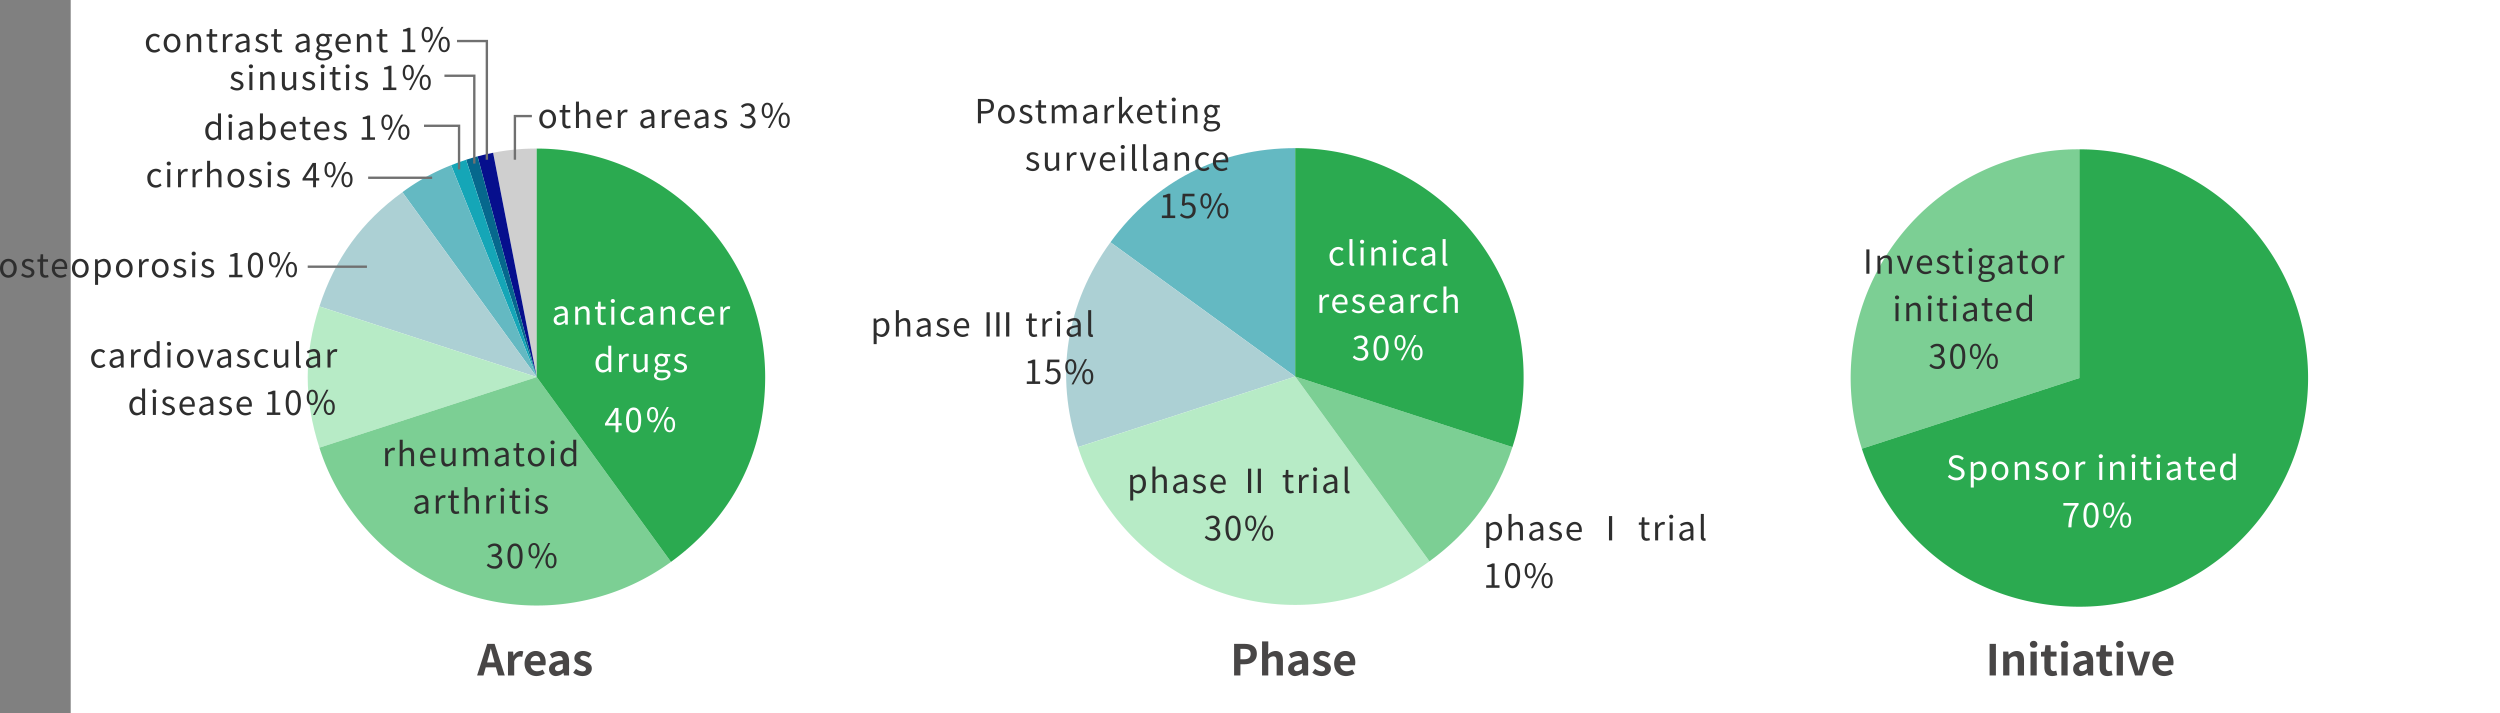
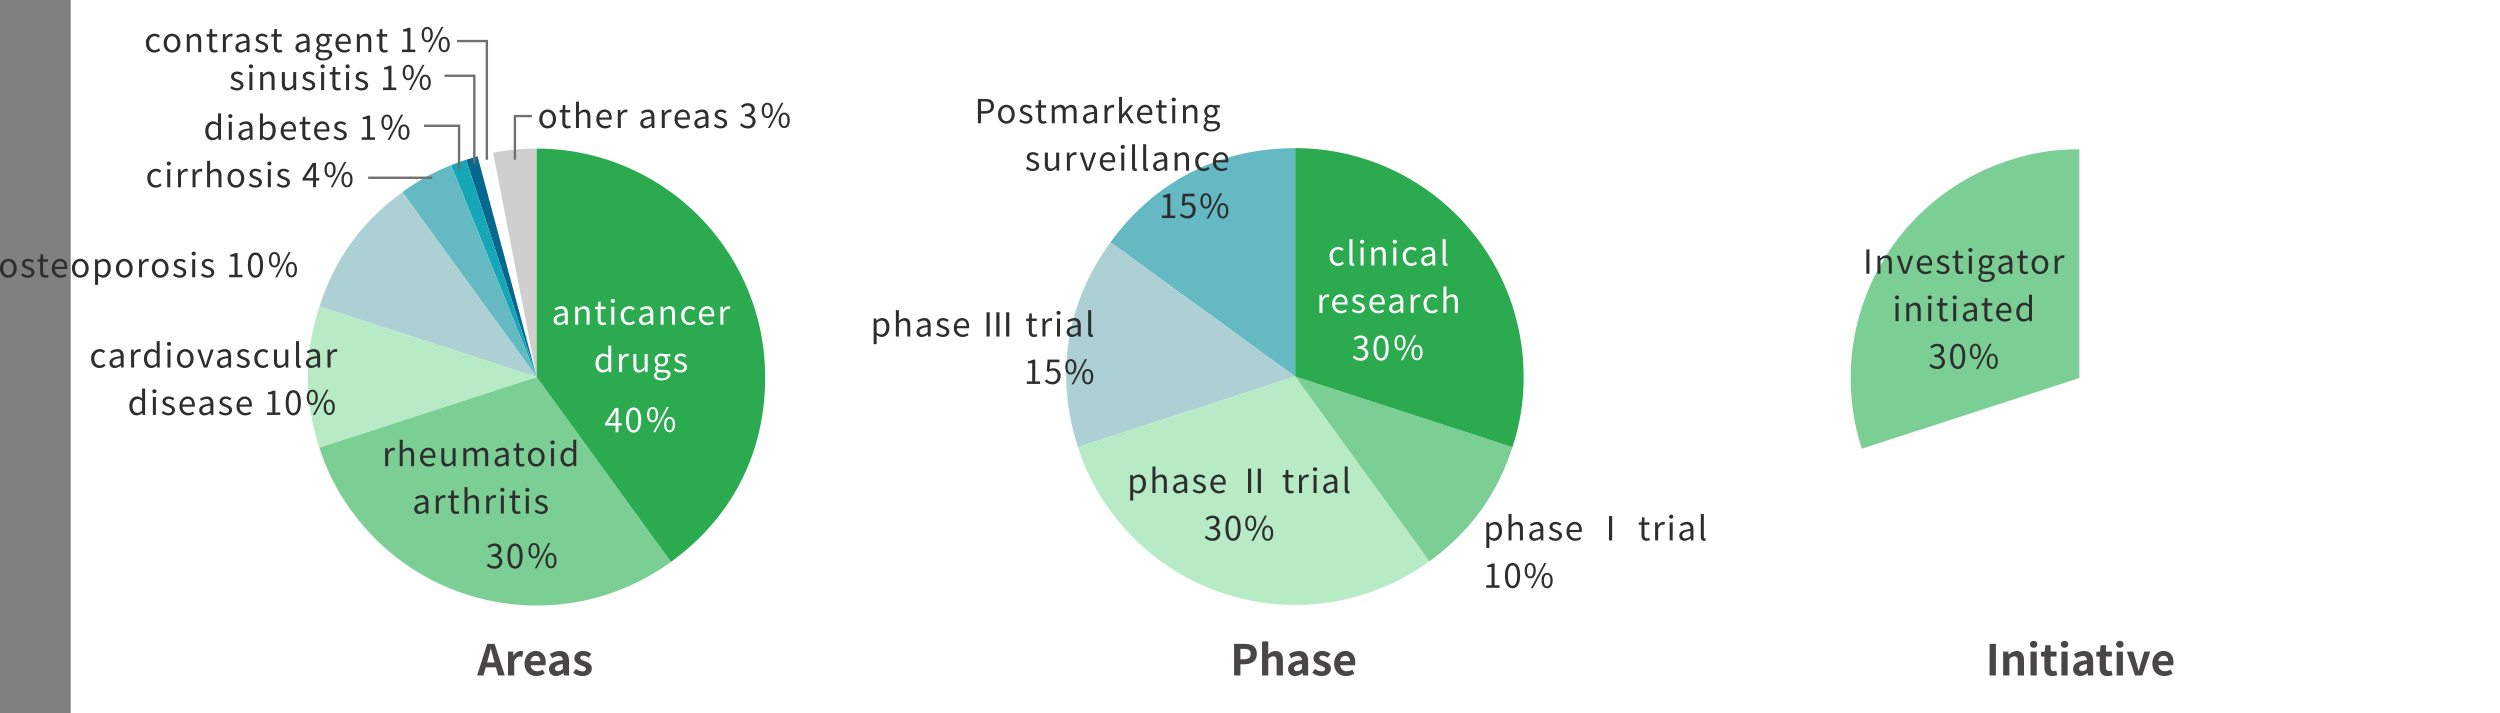
<svg xmlns="http://www.w3.org/2000/svg" width="1054.832" height="301" viewBox="0 0 1054.832 301">
  <rect x="0" y="0" width="1054.832" height="301" fill="#808080" stroke="none" />
  <g id="graph_pc" transform="translate(-475.168 -466)">
    <path id="パス_655" data-name="パス 655" d="M0,0H1025V301H0Z" transform="translate(505 466)" fill="#fff" />
    <path id="パス_656" data-name="パス 656" d="M-20.322-5.49l.4-1.458c.4-1.386.792-2.9,1.134-4.356h.072c.4,1.44.756,2.97,1.17,4.356l.4,1.458ZM-15.642,0h2.79l-4.284-13.32h-3.132L-24.534,0h2.7l.936-3.42h4.32Zm4.14,0h2.628V-6.012c.576-1.458,1.53-1.98,2.322-1.98a3.177,3.177,0,0,1,1.044.162l.468-2.286a2.852,2.852,0,0,0-1.188-.216A3.492,3.492,0,0,0-9.09-8.3h-.072l-.18-1.782H-11.5ZM.5.252A6.359,6.359,0,0,0,4.032-.864l-.9-1.62a4.155,4.155,0,0,1-2.268.7A2.649,2.649,0,0,1-1.926-4.3h6.21A4.917,4.917,0,0,0,4.41-5.508C4.41-8.3,2.97-10.332.2-10.332c-2.412,0-4.7,2.034-4.7,5.31C-4.5-1.71-2.3.252.5.252Zm-2.466-6.3A2.273,2.273,0,0,1,.234-8.28c1.3,0,1.908.864,1.908,2.232ZM8.82.252A4.74,4.74,0,0,0,11.862-1.08h.054l.2,1.08h2.16V-5.886c0-2.916-1.314-4.446-3.87-4.446A8.053,8.053,0,0,0,6.192-9l.954,1.746a5.7,5.7,0,0,1,2.772-.954c1.242,0,1.674.756,1.71,1.746-4.05.432-5.8,1.566-5.8,3.726A2.863,2.863,0,0,0,8.82.252Zm.864-2.07c-.774,0-1.332-.342-1.332-1.134,0-.9.828-1.566,3.276-1.89v2.034A2.672,2.672,0,0,1,9.684-1.818ZM19.854.252c2.628,0,4.014-1.422,4.014-3.186,0-1.872-1.476-2.538-2.808-3.042-1.062-.4-2.052-.666-2.052-1.4,0-.576.432-.972,1.332-.972a3.88,3.88,0,0,1,2.178.864l1.188-1.6a5.642,5.642,0,0,0-3.438-1.242c-2.268,0-3.744,1.278-3.744,3.1,0,1.674,1.476,2.448,2.754,2.934,1.062.414,2.106.756,2.106,1.512,0,.63-.45,1.062-1.458,1.062a4.376,4.376,0,0,1-2.7-1.1L16.02-1.17A6.351,6.351,0,0,0,19.854.252Z" transform="translate(701 751)" fill="#484646" />
    <g id="グループ_2" data-name="グループ 2" transform="translate(683.227 528.684)">
      <g id="グループ_1" data-name="グループ 1">
        <path id="パス_1" data-name="パス 1" d="M192.573,182.123,174.178,87.49a93.181,93.181,0,0,1,18.395-1.771Z" transform="translate(-174.178 -85.719)" fill="#cfcfcf" />
      </g>
    </g>
    <g id="グループ_4" data-name="グループ 4" transform="translate(676.67 530.455)">
      <g id="グループ_3" data-name="グループ 3">
-         <path id="パス_2" data-name="パス 2" d="M192.955,182.02,168,88.9c2.057-.551,4.465-1.108,6.556-1.513Z" transform="translate(-168.004 -87.387)" fill="#060f8d" />
-       </g>
+         </g>
    </g>
    <g id="グループ_6" data-name="グループ 6" transform="translate(671.832 531.969)">
      <g id="グループ_5" data-name="グループ 5">
        <path id="パス_3" data-name="パス 3" d="M193.238,181.932,163.447,90.246c2.025-.658,2.782-.882,4.839-1.434Z" transform="translate(-163.447 -88.812)" fill="#06688d" />
      </g>
    </g>
    <g id="グループ_8" data-name="グループ 8" transform="translate(665.508 533.402)">
      <g id="グループ_7" data-name="グループ 7">
        <path id="パス_4" data-name="パス 4" d="M193.607,181.848,157.493,92.463c1.974-.8,4.3-1.643,6.323-2.3Z" transform="translate(-157.493 -90.162)" fill="#15a6b7" />
      </g>
    </g>
    <g id="グループ_10" data-name="グループ 10" transform="translate(644.957 535.703)">
      <g id="グループ_9" data-name="グループ 9">
        <path id="パス_5" data-name="パス 5" d="M194.805,181.714,138.14,103.72a89.031,89.031,0,0,1,20.552-11.391Z" transform="translate(-138.14 -92.329)" fill="#64b9c2" />
      </g>
    </g>
    <g id="グループ_12" data-name="グループ 12" transform="translate(609.936 547.096)">
      <g id="グループ_11" data-name="グループ 11">
        <path id="パス_6" data-name="パス 6" d="M196.848,181.049l-91.686-29.791c6.581-20.254,17.791-35.685,35.021-48.2Z" transform="translate(-105.162 -103.056)" fill="#acd0d4" />
      </g>
    </g>
    <g id="グループ_14" data-name="グループ 14" transform="translate(605 595.297)">
      <g id="グループ_13" data-name="グループ 13">
-         <path id="パス_7" data-name="パス 7" d="M197.136,178.238,105.45,208.028c-6.581-20.254-6.581-39.327,0-59.581Z" transform="translate(-100.514 -148.447)" fill="#b7ebc6" />
+         <path id="パス_7" data-name="パス 7" d="M197.136,178.238,105.45,208.028c-6.581-20.254-6.581-39.327,0-59.581" transform="translate(-100.514 -148.447)" fill="#b7ebc6" />
      </g>
    </g>
    <g id="グループ_16" data-name="グループ 16" transform="translate(609.936 625.088)">
      <g id="グループ_15" data-name="グループ 15">
        <path id="パス_8" data-name="パス 8" d="M196.848,176.5l56.665,77.993a96.406,96.406,0,0,1-134.659-21.328,91.644,91.644,0,0,1-13.693-26.875Z" transform="translate(-105.162 -176.5)" fill="#7ccf94" />
      </g>
    </g>
    <g id="グループ_18" data-name="グループ 18" transform="translate(701.621 528.684)">
      <g id="グループ_17" data-name="グループ 17">
        <path id="パス_9" data-name="パス 9" d="M191.5,182.123v-96.4a96.4,96.4,0,0,1,96.4,96.4c0,31.945-13.894,59.216-39.739,77.993Z" transform="translate(-191.5 -85.719)" fill="#2baa50" />
      </g>
    </g>
    <path id="パス_657" data-name="パス 657" d="M-34.6.182A4.073,4.073,0,0,0-32.081-.91h.042l.112.91h1.05V-4.676c0-1.876-.784-3.122-2.632-3.122a5.718,5.718,0,0,0-3,.994l.5.882a4.188,4.188,0,0,1,2.282-.812c1.246,0,1.568.938,1.568,1.918-3.234.364-4.676,1.19-4.676,2.842A2.061,2.061,0,0,0-34.6.182Zm.364-1.022c-.756,0-1.344-.35-1.344-1.218,0-.98.868-1.61,3.43-1.918v2.128A3.107,3.107,0,0,1-34.237-.84Zm6.482.84h1.274V-5.516a2.891,2.891,0,0,1,2.086-1.162c1.008,0,1.442.6,1.442,2.03V0h1.274V-4.816c0-1.946-.728-2.982-2.324-2.982A3.646,3.646,0,0,0-26.551-6.51h-.042L-26.7-7.6h-1.05Zm11.648.182a4.786,4.786,0,0,0,1.4-.28l-.252-.952a2.693,2.693,0,0,1-.868.2c-.882,0-1.176-.532-1.176-1.47V-6.566h2.058V-7.6H-17V-9.73h-1.064L-18.221-7.6l-1.19.07v.966h1.134v4.214C-18.277-.826-17.731.182-16.107.182ZM-12.523,0h1.274V-7.6h-1.274Zm.644-9.17A.833.833,0,0,0-11-10a.809.809,0,0,0-.882-.826.809.809,0,0,0-.882.826A.833.833,0,0,0-11.879-9.17Zm6.9,9.352a3.625,3.625,0,0,0,2.45-.966l-.546-.854a2.68,2.68,0,0,1-1.792.756c-1.4,0-2.352-1.162-2.352-2.912s1.008-2.94,2.38-2.94a2.207,2.207,0,0,1,1.526.686l.658-.854a3.25,3.25,0,0,0-2.226-.9,3.7,3.7,0,0,0-3.668,4C-8.547-1.274-6.993.182-4.977.182Zm6.426,0A4.073,4.073,0,0,0,3.969-.91h.042L4.123,0h1.05V-4.676c0-1.876-.784-3.122-2.632-3.122a5.718,5.718,0,0,0-3,.994l.5.882a4.188,4.188,0,0,1,2.282-.812C3.577-6.734,3.9-5.8,3.9-4.816.665-4.452-.777-3.626-.777-1.974A2.061,2.061,0,0,0,1.449.182ZM1.813-.84C1.057-.84.469-1.19.469-2.058c0-.98.868-1.61,3.43-1.918v2.128A3.107,3.107,0,0,1,1.813-.84ZM8.3,0H9.569V-5.516a2.891,2.891,0,0,1,2.086-1.162c1.008,0,1.442.6,1.442,2.03V0h1.274V-4.816c0-1.946-.728-2.982-2.324-2.982A3.646,3.646,0,0,0,9.5-6.51H9.457L9.345-7.6H8.3Zm12.25.182A3.625,3.625,0,0,0,23-.784l-.546-.854a2.68,2.68,0,0,1-1.792.756c-1.4,0-2.352-1.162-2.352-2.912s1.008-2.94,2.38-2.94a2.207,2.207,0,0,1,1.526.686l.658-.854a3.25,3.25,0,0,0-2.226-.9,3.7,3.7,0,0,0-3.668,4C16.975-1.274,18.529.182,20.545.182Zm7.56,0A4.525,4.525,0,0,0,30.625-.6l-.462-.84a3.277,3.277,0,0,1-1.9.6,2.519,2.519,0,0,1-2.52-2.66h5.124a4.973,4.973,0,0,0,.056-.728c0-2.17-1.092-3.57-3.024-3.57-1.764,0-3.43,1.54-3.43,4A3.633,3.633,0,0,0,28.105.182ZM25.725-4.41a2.339,2.339,0,0,1,2.184-2.366c1.19,0,1.89.826,1.89,2.366ZM33.5,0h1.274V-4.886c.5-1.3,1.288-1.75,1.918-1.75a1.8,1.8,0,0,1,.742.126l.238-1.12a1.621,1.621,0,0,0-.812-.168A2.625,2.625,0,0,0,34.7-6.216h-.042L34.545-7.6H33.5ZM-16.044,20.182a3.391,3.391,0,0,0,2.31-1.078h.028l.126.9h1.036V8.856h-1.274v2.926l.07,1.316a3.093,3.093,0,0,0-2.142-.9c-1.736,0-3.29,1.54-3.29,4C-19.18,18.74-17.948,20.182-16.044,20.182Zm.28-1.064c-1.344,0-2.1-1.092-2.1-2.926,0-1.736.966-2.912,2.2-2.912a2.669,2.669,0,0,1,1.848.8v3.99A2.613,2.613,0,0,1-15.764,19.118Zm6.51.882H-7.98V15.114c.5-1.3,1.288-1.75,1.918-1.75a1.8,1.8,0,0,1,.742.126l.238-1.12a1.621,1.621,0,0,0-.812-.168A2.625,2.625,0,0,0-8.05,13.784h-.042L-8.2,12.4h-1.05Zm8.344.182A3.261,3.261,0,0,0,1.61,18.81h.042L1.75,20H2.814V12.4H1.54v5.39C.812,18.7.266,19.076-.518,19.076c-1.008,0-1.428-.6-1.428-2.016V12.4H-3.22v4.816C-3.22,19.146-2.506,20.182-.91,20.182ZM8.638,23.5c2.352,0,3.836-1.218,3.836-2.632,0-1.246-.882-1.806-2.646-1.806H8.344c-1.022,0-1.33-.336-1.33-.826a1.132,1.132,0,0,1,.49-.91,2.644,2.644,0,0,0,1.134.266,2.607,2.607,0,0,0,2.772-2.646,2.171,2.171,0,0,0-.616-1.568h1.554V12.4H9.7a3.136,3.136,0,0,0-1.064-.2,2.708,2.708,0,0,0-2.856,2.716,2.669,2.669,0,0,0,.994,2.044v.056a1.855,1.855,0,0,0-.854,1.414,1.375,1.375,0,0,0,.7,1.246v.056a2.152,2.152,0,0,0-1.134,1.722C5.488,22.772,6.776,23.5,8.638,23.5Zm0-6.776a1.666,1.666,0,0,1-1.624-1.806,1.624,1.624,0,1,1,3.234,0A1.664,1.664,0,0,1,8.638,16.724Zm.182,5.908c-1.386,0-2.212-.532-2.212-1.344A1.6,1.6,0,0,1,7.392,20a4.276,4.276,0,0,0,.98.126H9.688c1.008,0,1.554.238,1.554.938C11.242,21.862,10.276,22.632,8.82,22.632Zm7.826-2.45c1.792,0,2.772-1.022,2.772-2.254,0-1.442-1.218-1.89-2.324-2.31-.854-.322-1.68-.588-1.68-1.316,0-.588.434-1.092,1.386-1.092a2.86,2.86,0,0,1,1.75.672l.616-.826A3.939,3.939,0,0,0,16.8,12.2c-1.652,0-2.618.952-2.618,2.156,0,1.288,1.2,1.806,2.268,2.2.84.322,1.736.672,1.736,1.442,0,.658-.49,1.19-1.5,1.19a3.448,3.448,0,0,1-2.254-.9l-.63.84A4.585,4.585,0,0,0,16.646,20.182Z" transform="translate(745.621 603)" fill="#fff" />
    <path id="パス_658" data-name="パス 658" d="M-40.32,0h1.274V-4.886c.5-1.3,1.288-1.75,1.918-1.75a1.8,1.8,0,0,1,.742.126l.238-1.12A1.621,1.621,0,0,0-36.96-7.8a2.625,2.625,0,0,0-2.156,1.582h-.042L-39.27-7.6h-1.05Zm6.132,0h1.274V-5.516a2.891,2.891,0,0,1,2.086-1.162c1.008,0,1.442.6,1.442,2.03V0h1.274V-4.816c0-1.946-.728-2.982-2.324-2.982a3.569,3.569,0,0,0-2.52,1.274l.042-1.568v-3.052h-1.274Zm12.264.182A4.525,4.525,0,0,0-19.4-.6l-.462-.84a3.277,3.277,0,0,1-1.9.6A2.519,2.519,0,0,1-24.29-3.5h5.124a4.974,4.974,0,0,0,.056-.728c0-2.17-1.092-3.57-3.024-3.57-1.764,0-3.43,1.54-3.43,4A3.633,3.633,0,0,0-21.924.182ZM-24.3-4.41A2.339,2.339,0,0,1-22.12-6.776c1.19,0,1.89.826,1.89,2.366ZM-14.322.182A3.261,3.261,0,0,0-11.8-1.19h.042l.1,1.19H-10.6V-7.6h-1.274v5.39C-12.6-1.3-13.146-.924-13.93-.924c-1.008,0-1.428-.6-1.428-2.016V-7.6h-1.274v4.816C-16.632-.854-15.918.182-14.322.182ZM-7.336,0h1.274V-5.516A2.808,2.808,0,0,1-4.144-6.678c.966,0,1.414.6,1.414,2.03V0h1.274V-5.516A2.808,2.808,0,0,1,.462-6.678c.966,0,1.414.6,1.414,2.03V0H3.15V-4.816C3.15-6.762,2.408-7.8.84-7.8A3.594,3.594,0,0,0-1.666-6.342,2,2,0,0,0-3.766-7.8,3.34,3.34,0,0,0-6.132-6.5h-.042L-6.286-7.6h-1.05ZM8.078.182A4.073,4.073,0,0,0,10.6-.91h.042l.112.91H11.8V-4.676C11.8-6.552,11.018-7.8,9.17-7.8a5.718,5.718,0,0,0-3,.994l.5.882A4.188,4.188,0,0,1,8.96-6.734c1.246,0,1.568.938,1.568,1.918-3.234.364-4.676,1.19-4.676,2.842A2.061,2.061,0,0,0,8.078.182ZM8.442-.84C7.686-.84,7.1-1.19,7.1-2.058c0-.98.868-1.61,3.43-1.918v2.128A3.107,3.107,0,0,1,8.442-.84ZM17.108.182a4.786,4.786,0,0,0,1.4-.28l-.252-.952a2.693,2.693,0,0,1-.868.2c-.882,0-1.176-.532-1.176-1.47V-6.566H18.27V-7.6H16.212V-9.73H15.148L14.994-7.6l-1.19.07v.966h1.134v4.214C14.938-.826,15.484.182,17.108.182Zm6.328,0c1.862,0,3.528-1.456,3.528-3.976s-1.666-4-3.528-4-3.528,1.47-3.528,4S21.574.182,23.436.182Zm0-1.064c-1.316,0-2.2-1.162-2.2-2.912s.882-2.94,2.2-2.94,2.212,1.19,2.212,2.94S24.752-.882,23.436-.882ZM29.666,0H30.94V-7.6H29.666Zm.644-9.17A.833.833,0,0,0,31.192-10a.809.809,0,0,0-.882-.826.809.809,0,0,0-.882.826A.833.833,0,0,0,30.31-9.17Zm6.5,9.352A3.391,3.391,0,0,0,39.116-.9h.028l.126.9h1.036V-11.144H39.032v2.926L39.1-6.9a3.093,3.093,0,0,0-2.142-.9c-1.736,0-3.29,1.54-3.29,4C33.67-1.26,34.9.182,36.806.182Zm.28-1.064c-1.344,0-2.1-1.092-2.1-2.926,0-1.736.966-2.912,2.2-2.912a2.669,2.669,0,0,1,1.848.8v3.99A2.613,2.613,0,0,1,37.086-.882ZM-25.8,20.182a4.073,4.073,0,0,0,2.52-1.092h.042l.112.91h1.05V15.324c0-1.876-.784-3.122-2.632-3.122a5.718,5.718,0,0,0-3,.994l.5.882a4.188,4.188,0,0,1,2.282-.812c1.246,0,1.568.938,1.568,1.918-3.234.364-4.676,1.19-4.676,2.842A2.061,2.061,0,0,0-25.8,20.182Zm.364-1.022c-.756,0-1.344-.35-1.344-1.218,0-.98.868-1.61,3.43-1.918v2.128A3.107,3.107,0,0,1-25.431,19.16Zm6.482.84h1.274V15.114c.5-1.3,1.288-1.75,1.918-1.75a1.8,1.8,0,0,1,.742.126l.238-1.12a1.621,1.621,0,0,0-.812-.168,2.625,2.625,0,0,0-2.156,1.582h-.042L-17.9,12.4h-1.05Zm8.526.182a4.786,4.786,0,0,0,1.4-.28l-.252-.952a2.693,2.693,0,0,1-.868.2c-.882,0-1.176-.532-1.176-1.47V13.434h2.058V12.4h-2.058V10.27h-1.064l-.154,2.128-1.19.07v.966h1.134v4.214C-12.593,19.174-12.047,20.182-10.423,20.182ZM-6.839,20h1.274V14.484a2.891,2.891,0,0,1,2.086-1.162c1.008,0,1.442.6,1.442,2.03V20H-.763V15.184c0-1.946-.728-2.982-2.324-2.982a3.569,3.569,0,0,0-2.52,1.274l.042-1.568V8.856H-6.839Zm9.2,0H3.633V15.114c.5-1.3,1.288-1.75,1.918-1.75a1.8,1.8,0,0,1,.742.126l.238-1.12a1.621,1.621,0,0,0-.812-.168,2.625,2.625,0,0,0-2.156,1.582H3.521L3.409,12.4H2.359Zm6.132,0H9.765V12.4H8.491Zm.644-9.17A.833.833,0,0,0,10.017,10a.809.809,0,0,0-.882-.826A.809.809,0,0,0,8.253,10,.833.833,0,0,0,9.135,10.83Zm6.3,9.352a4.786,4.786,0,0,0,1.4-.28l-.252-.952a2.693,2.693,0,0,1-.868.2c-.882,0-1.176-.532-1.176-1.47V13.434H16.6V12.4H14.539V10.27H13.475L13.321,12.4l-1.19.07v.966h1.134v4.214C13.265,19.174,13.811,20.182,15.435,20.182ZM19.019,20h1.274V12.4H19.019Zm.644-9.17A.833.833,0,0,0,20.545,10a.884.884,0,0,0-1.764,0A.833.833,0,0,0,19.663,10.83Zm5.894,9.352c1.792,0,2.772-1.022,2.772-2.254,0-1.442-1.218-1.89-2.324-2.31-.854-.322-1.68-.588-1.68-1.316,0-.588.434-1.092,1.386-1.092a2.86,2.86,0,0,1,1.75.672l.616-.826a3.939,3.939,0,0,0-2.366-.854c-1.652,0-2.618.952-2.618,2.156,0,1.288,1.2,1.806,2.268,2.2.84.322,1.736.672,1.736,1.442,0,.658-.49,1.19-1.5,1.19a3.448,3.448,0,0,1-2.254-.9l-.63.84A4.585,4.585,0,0,0,25.557,20.182Z" transform="translate(678 662.684)" fill="#2e2e2e" />
    <path id="パス_659" data-name="パス 659" d="M-100.3.182a3.625,3.625,0,0,0,2.45-.966l-.546-.854a2.68,2.68,0,0,1-1.792.756c-1.4,0-2.352-1.162-2.352-2.912s1.008-2.94,2.38-2.94a2.207,2.207,0,0,1,1.526.686l.658-.854a3.25,3.25,0,0,0-2.226-.9,3.7,3.7,0,0,0-3.668,4C-103.866-1.274-102.312.182-100.3.182Zm6.426,0A4.073,4.073,0,0,0-91.35-.91h.042L-91.2,0h1.05V-4.676c0-1.876-.784-3.122-2.632-3.122a5.718,5.718,0,0,0-3,.994l.5.882a4.188,4.188,0,0,1,2.282-.812c1.246,0,1.568.938,1.568,1.918-3.234.364-4.676,1.19-4.676,2.842A2.061,2.061,0,0,0-93.87.182Zm.364-1.022c-.756,0-1.344-.35-1.344-1.218,0-.98.868-1.61,3.43-1.918v2.128A3.107,3.107,0,0,1-93.506-.84Zm6.482.84h1.274V-4.886c.5-1.3,1.288-1.75,1.918-1.75a1.8,1.8,0,0,1,.742.126l.238-1.12a1.621,1.621,0,0,0-.812-.168A2.625,2.625,0,0,0-85.82-6.216h-.042L-85.974-7.6h-1.05Zm8.568.182A3.391,3.391,0,0,0-76.146-.9h.028l.126.9h1.036V-11.144H-76.23v2.926l.07,1.316A3.093,3.093,0,0,0-78.3-7.8c-1.736,0-3.29,1.54-3.29,4C-81.592-1.26-80.36.182-78.456.182Zm.28-1.064c-1.344,0-2.1-1.092-2.1-2.926,0-1.736.966-2.912,2.2-2.912a2.669,2.669,0,0,1,1.848.8v3.99A2.613,2.613,0,0,1-78.176-.882Zm6.51.882h1.274V-7.6h-1.274Zm.644-9.17A.833.833,0,0,0-70.14-10a.809.809,0,0,0-.882-.826A.809.809,0,0,0-71.9-10,.833.833,0,0,0-71.022-9.17Zm6.86,9.352c1.862,0,3.528-1.456,3.528-3.976s-1.666-4-3.528-4-3.528,1.47-3.528,4S-66.024.182-64.162.182Zm0-1.064c-1.316,0-2.2-1.162-2.2-2.912s.882-2.94,2.2-2.94,2.212,1.19,2.212,2.94S-62.846-.882-64.162-.882ZM-56.35,0h1.484l2.7-7.6h-1.26l-1.442,4.326c-.224.742-.476,1.526-.7,2.24h-.056c-.238-.714-.476-1.5-.714-2.24L-57.764-7.6h-1.33Zm7.8.182A4.073,4.073,0,0,0-46.032-.91h.042l.112.91h1.05V-4.676c0-1.876-.784-3.122-2.632-3.122a5.718,5.718,0,0,0-3,.994l.5.882a4.188,4.188,0,0,1,2.282-.812c1.246,0,1.568.938,1.568,1.918-3.234.364-4.676,1.19-4.676,2.842A2.061,2.061,0,0,0-48.552.182Zm.364-1.022c-.756,0-1.344-.35-1.344-1.218,0-.98.868-1.61,3.43-1.918v2.128A3.107,3.107,0,0,1-48.188-.84Zm8.47,1.022c1.792,0,2.772-1.022,2.772-2.254,0-1.442-1.218-1.89-2.324-2.31-.854-.322-1.68-.588-1.68-1.316,0-.588.434-1.092,1.386-1.092a2.86,2.86,0,0,1,1.75.672l.616-.826A3.939,3.939,0,0,0-39.564-7.8c-1.652,0-2.618.952-2.618,2.156,0,1.288,1.2,1.806,2.268,2.2.84.322,1.736.672,1.736,1.442,0,.658-.49,1.19-1.5,1.19a3.448,3.448,0,0,1-2.254-.9l-.63.84A4.585,4.585,0,0,0-39.718.182Zm8.26,0a3.625,3.625,0,0,0,2.45-.966l-.546-.854a2.68,2.68,0,0,1-1.792.756c-1.4,0-2.352-1.162-2.352-2.912s1.008-2.94,2.38-2.94a2.207,2.207,0,0,1,1.526.686l.658-.854a3.25,3.25,0,0,0-2.226-.9,3.7,3.7,0,0,0-3.668,4C-35.028-1.274-33.474.182-31.458.182Zm7.042,0A3.261,3.261,0,0,0-21.9-1.19h.042l.1,1.19h1.064V-7.6h-1.274v5.39c-.728.91-1.274,1.288-2.058,1.288-1.008,0-1.428-.6-1.428-2.016V-7.6h-1.274v4.816C-26.726-.854-26.012.182-24.416.182Zm8.33,0A2.013,2.013,0,0,0-15.344.07l-.182-.98a1.118,1.118,0,0,1-.266.028c-.2,0-.364-.154-.364-.546v-9.716H-17.43v9.632C-17.43-.434-17.038.182-16.086.182Zm5.1,0A4.073,4.073,0,0,0-8.47-.91h.042l.112.91h1.05V-4.676C-7.266-6.552-8.05-7.8-9.9-7.8a5.718,5.718,0,0,0-3,.994l.5.882a4.188,4.188,0,0,1,2.282-.812c1.246,0,1.568.938,1.568,1.918-3.234.364-4.676,1.19-4.676,2.842A2.061,2.061,0,0,0-10.99.182Zm.364-1.022c-.756,0-1.344-.35-1.344-1.218,0-.98.868-1.61,3.43-1.918v2.128A3.107,3.107,0,0,1-10.626-.84ZM-4.144,0H-2.87V-4.886c.5-1.3,1.288-1.75,1.918-1.75A1.8,1.8,0,0,1-.21-6.51L.028-7.63A1.621,1.621,0,0,0-.784-7.8,2.625,2.625,0,0,0-2.94-6.216h-.042L-3.094-7.6h-1.05ZM-84.616,20.182a3.391,3.391,0,0,0,2.31-1.078h.028l.126.9h1.036V8.856H-82.39v2.926l.07,1.316a3.093,3.093,0,0,0-2.142-.9c-1.736,0-3.29,1.54-3.29,4C-87.752,18.74-86.52,20.182-84.616,20.182Zm.28-1.064c-1.344,0-2.1-1.092-2.1-2.926,0-1.736.966-2.912,2.2-2.912a2.669,2.669,0,0,1,1.848.8v3.99A2.613,2.613,0,0,1-84.336,19.118Zm6.51.882h1.274V12.4h-1.274Zm.644-9.17A.833.833,0,0,0-76.3,10a.809.809,0,0,0-.882-.826.809.809,0,0,0-.882.826A.833.833,0,0,0-77.182,10.83Zm5.894,9.352c1.792,0,2.772-1.022,2.772-2.254,0-1.442-1.218-1.89-2.324-2.31-.854-.322-1.68-.588-1.68-1.316,0-.588.434-1.092,1.386-1.092a2.86,2.86,0,0,1,1.75.672l.616-.826a3.939,3.939,0,0,0-2.366-.854c-1.652,0-2.618.952-2.618,2.156,0,1.288,1.2,1.806,2.268,2.2.84.322,1.736.672,1.736,1.442,0,.658-.49,1.19-1.5,1.19a3.448,3.448,0,0,1-2.254-.9l-.63.84A4.585,4.585,0,0,0-71.288,20.182Zm8.33,0a4.525,4.525,0,0,0,2.52-.784l-.462-.84a3.277,3.277,0,0,1-1.9.6,2.519,2.519,0,0,1-2.52-2.66H-60.2a4.974,4.974,0,0,0,.056-.728c0-2.17-1.092-3.57-3.024-3.57-1.764,0-3.43,1.54-3.43,4A3.633,3.633,0,0,0-62.958,20.182Zm-2.38-4.592a2.339,2.339,0,0,1,2.184-2.366c1.19,0,1.89.826,1.89,2.366Zm9.3,4.592a4.073,4.073,0,0,0,2.52-1.092h.042l.112.91h1.05V15.324c0-1.876-.784-3.122-2.632-3.122a5.718,5.718,0,0,0-3,.994l.5.882a4.188,4.188,0,0,1,2.282-.812c1.246,0,1.568.938,1.568,1.918-3.234.364-4.676,1.19-4.676,2.842A2.061,2.061,0,0,0-56.042,20.182Zm.364-1.022c-.756,0-1.344-.35-1.344-1.218,0-.98.868-1.61,3.43-1.918v2.128A3.107,3.107,0,0,1-55.678,19.16Zm8.47,1.022c1.792,0,2.772-1.022,2.772-2.254,0-1.442-1.218-1.89-2.324-2.31-.854-.322-1.68-.588-1.68-1.316,0-.588.434-1.092,1.386-1.092a2.86,2.86,0,0,1,1.75.672l.616-.826a3.939,3.939,0,0,0-2.366-.854c-1.652,0-2.618.952-2.618,2.156,0,1.288,1.2,1.806,2.268,2.2.84.322,1.736.672,1.736,1.442,0,.658-.49,1.19-1.5,1.19a3.448,3.448,0,0,1-2.254-.9l-.63.84A4.585,4.585,0,0,0-47.208,20.182Zm8.33,0a4.525,4.525,0,0,0,2.52-.784l-.462-.84a3.277,3.277,0,0,1-1.9.6,2.519,2.519,0,0,1-2.52-2.66h5.124a4.974,4.974,0,0,0,.056-.728c0-2.17-1.092-3.57-3.024-3.57-1.764,0-3.43,1.54-3.43,4A3.633,3.633,0,0,0-38.878,20.182Zm-2.38-4.592a2.339,2.339,0,0,1,2.184-2.366c1.19,0,1.89.826,1.89,2.366ZM-29.708,20h5.628V18.936h-2.058v-9.2h-.98a6.5,6.5,0,0,1-2.128.728v.812h1.82v7.658h-2.282Zm11.13.182c1.946,0,3.192-1.778,3.192-5.348s-1.246-5.292-3.192-5.292-3.206,1.722-3.206,5.292S-20.538,20.182-18.578,20.182Zm0-1.022c-1.176,0-1.96-1.3-1.96-4.326,0-3,.784-4.256,1.96-4.256s1.946,1.26,1.946,4.256C-16.632,17.858-17.416,19.16-18.578,19.16Zm8.008-3.318c1.4,0,2.338-1.19,2.338-3.262S-9.17,9.346-10.57,9.346s-2.338,1.176-2.338,3.234S-11.984,15.842-10.57,15.842Zm0-.8c-.812,0-1.372-.826-1.372-2.464s.56-2.436,1.372-2.436,1.358.784,1.358,2.436S-9.758,15.044-10.57,15.044Zm7.154,4.97c1.414,0,2.338-1.19,2.338-3.262S-2,13.518-3.416,13.518-5.74,14.694-5.74,16.752-4.816,20.014-3.416,20.014Zm0-.8c-.812,0-1.358-.826-1.358-2.464s.546-2.436,1.358-2.436,1.372.8,1.372,2.436S-2.59,19.216-3.416,19.216Zm-6.86.8h.854L-3.738,9.346h-.854Z" transform="translate(617.5 621.088)" fill="#2e2e2e" />
    <path id="パス_660" data-name="パス 660" d="M-13.86-3.85l2.338-3.5c.294-.5.574-1.008.826-1.512h.056c-.028.532-.084,1.358-.084,1.862v3.15Zm5.712,0H-9.506v-6.412H-10.92l-4.27,6.594v.84h4.466V0h1.218V-2.828h1.358ZM-3.108.182C-1.162.182.084-1.6.084-5.166s-1.246-5.292-3.192-5.292S-6.314-8.736-6.314-5.166-5.068.182-3.108.182Zm0-1.022c-1.176,0-1.96-1.3-1.96-4.326,0-3,.784-4.256,1.96-4.256s1.946,1.26,1.946,4.256C-1.162-2.142-1.946-.84-3.108-.84ZM4.9-4.158c1.4,0,2.338-1.19,2.338-3.262S6.3-10.654,4.9-10.654,2.562-9.478,2.562-7.42,3.486-4.158,4.9-4.158Zm0-.8c-.812,0-1.372-.826-1.372-2.464S4.088-9.856,4.9-9.856s1.358.784,1.358,2.436S5.712-4.956,4.9-4.956ZM12.054.014c1.414,0,2.338-1.19,2.338-3.262s-.924-3.234-2.338-3.234S9.73-5.306,9.73-3.248,10.654.014,12.054.014Zm0-.8c-.812,0-1.358-.826-1.358-2.464s.546-2.436,1.358-2.436,1.372.8,1.372,2.436S12.88-.784,12.054-.784Zm-6.86.8h.854l5.684-10.668h-.854Z" transform="translate(745.621 648.375)" fill="#fff" />
    <path id="パス_661" data-name="パス 661" d="M-11.774.182a2.987,2.987,0,0,0,3.29-2.926,2.639,2.639,0,0,0-2.184-2.6V-5.4A2.558,2.558,0,0,0-8.834-7.882c0-1.652-1.26-2.576-2.982-2.576a4.109,4.109,0,0,0-2.87,1.232l.686.812a3.2,3.2,0,0,1,2.128-1.022,1.6,1.6,0,0,1,1.736,1.652c0,1.106-.728,1.96-2.842,1.96v.98c2.366,0,3.192.826,3.192,2.058a1.89,1.89,0,0,1-2.086,1.9A3.393,3.393,0,0,1-14.42-2.058l-.644.84A4.248,4.248,0,0,0-11.774.182Zm8.666,0C-1.162.182.084-1.6.084-5.166s-1.246-5.292-3.192-5.292S-6.314-8.736-6.314-5.166-5.068.182-3.108.182Zm0-1.022c-1.176,0-1.96-1.3-1.96-4.326,0-3,.784-4.256,1.96-4.256s1.946,1.26,1.946,4.256C-1.162-2.142-1.946-.84-3.108-.84ZM4.9-4.158c1.4,0,2.338-1.19,2.338-3.262S6.3-10.654,4.9-10.654,2.562-9.478,2.562-7.42,3.486-4.158,4.9-4.158Zm0-.8c-.812,0-1.372-.826-1.372-2.464S4.088-9.856,4.9-9.856s1.358.784,1.358,2.436S5.712-4.956,4.9-4.956ZM12.054.014c1.414,0,2.338-1.19,2.338-3.262s-.924-3.234-2.338-3.234S9.73-5.306,9.73-3.248,10.654.014,12.054.014Zm0-.8c-.812,0-1.358-.826-1.358-2.464s.546-2.436,1.358-2.436,1.372.8,1.372,2.436S12.88-.784,12.054-.784Zm-6.86.8h.854l5.684-10.668h-.854Z" transform="translate(695.59 705.771)" fill="#2e2e2e" />
    <path id="パス_662" data-name="パス 662" d="M-59.3.182c1.862,0,3.528-1.456,3.528-3.976s-1.666-4-3.528-4-3.528,1.47-3.528,4S-61.166.182-59.3.182Zm0-1.064c-1.316,0-2.2-1.162-2.2-2.912s.882-2.94,2.2-2.94,2.212,1.19,2.212,2.94S-57.988-.882-59.3-.882ZM-51.086.182c1.792,0,2.772-1.022,2.772-2.254,0-1.442-1.218-1.89-2.324-2.31-.854-.322-1.68-.588-1.68-1.316,0-.588.434-1.092,1.386-1.092a2.86,2.86,0,0,1,1.75.672l.616-.826A3.939,3.939,0,0,0-50.932-7.8c-1.652,0-2.618.952-2.618,2.156,0,1.288,1.2,1.806,2.268,2.2.84.322,1.736.672,1.736,1.442,0,.658-.49,1.19-1.5,1.19a3.448,3.448,0,0,1-2.254-.9l-.63.84A4.585,4.585,0,0,0-51.086.182Zm7.35,0a4.786,4.786,0,0,0,1.4-.28l-.252-.952a2.693,2.693,0,0,1-.868.2c-.882,0-1.176-.532-1.176-1.47V-6.566h2.058V-7.6h-2.058V-9.73H-45.7L-45.85-7.6l-1.19.07v.966h1.134v4.214C-45.906-.826-45.36.182-43.736.182Zm6.44,0A4.525,4.525,0,0,0-34.776-.6l-.462-.84a3.277,3.277,0,0,1-1.9.6,2.519,2.519,0,0,1-2.52-2.66h5.124a4.974,4.974,0,0,0,.056-.728c0-2.17-1.092-3.57-3.024-3.57-1.764,0-3.43,1.54-3.43,4A3.633,3.633,0,0,0-37.3.182Zm-2.38-4.592a2.339,2.339,0,0,1,2.184-2.366c1.19,0,1.89.826,1.89,2.366ZM-28.952.182c1.862,0,3.528-1.456,3.528-3.976s-1.666-4-3.528-4-3.528,1.47-3.528,4S-30.814.182-28.952.182Zm0-1.064c-1.316,0-2.2-1.162-2.2-2.912s.882-2.94,2.2-2.94,2.212,1.19,2.212,2.94S-27.636-.882-28.952-.882Zm6.23,4.088h1.274V.63L-21.476-.7a3.43,3.43,0,0,0,2.1.882c1.75,0,3.3-1.5,3.3-4.1,0-2.338-1.064-3.878-3.024-3.878a4.054,4.054,0,0,0-2.422,1.064h-.042l-.112-.868h-1.05Zm3.136-4.088a2.946,2.946,0,0,1-1.862-.8V-5.67A3.169,3.169,0,0,1-19.4-6.72c1.442,0,2,1.134,2,2.814C-17.4-2.016-18.326-.882-19.586-.882Zm9.2,1.064c1.862,0,3.528-1.456,3.528-3.976s-1.666-4-3.528-4-3.528,1.47-3.528,4S-12.25.182-10.388.182Zm0-1.064c-1.316,0-2.2-1.162-2.2-2.912s.882-2.94,2.2-2.94,2.212,1.19,2.212,2.94S-9.072-.882-10.388-.882ZM-4.158,0h1.274V-4.886c.5-1.3,1.288-1.75,1.918-1.75a1.8,1.8,0,0,1,.742.126L.014-7.63A1.621,1.621,0,0,0-.8-7.8,2.625,2.625,0,0,0-2.954-6.216H-3L-3.108-7.6h-1.05ZM4.774.182C6.636.182,8.3-1.274,8.3-3.794s-1.666-4-3.528-4-3.528,1.47-3.528,4S2.912.182,4.774.182Zm0-1.064c-1.316,0-2.2-1.162-2.2-2.912s.882-2.94,2.2-2.94,2.212,1.19,2.212,2.94S6.09-.882,4.774-.882ZM12.992.182c1.792,0,2.772-1.022,2.772-2.254,0-1.442-1.218-1.89-2.324-2.31C12.586-4.7,11.76-4.97,11.76-5.7c0-.588.434-1.092,1.386-1.092a2.86,2.86,0,0,1,1.75.672l.616-.826A3.939,3.939,0,0,0,13.146-7.8c-1.652,0-2.618.952-2.618,2.156,0,1.288,1.2,1.806,2.268,2.2.84.322,1.736.672,1.736,1.442,0,.658-.49,1.19-1.5,1.19a3.448,3.448,0,0,1-2.254-.9l-.63.84A4.585,4.585,0,0,0,12.992.182ZM18.256,0H19.53V-7.6H18.256ZM18.9-9.17A.833.833,0,0,0,19.782-10a.809.809,0,0,0-.882-.826.809.809,0,0,0-.882.826A.833.833,0,0,0,18.9-9.17ZM24.794.182c1.792,0,2.772-1.022,2.772-2.254,0-1.442-1.218-1.89-2.324-2.31-.854-.322-1.68-.588-1.68-1.316,0-.588.434-1.092,1.386-1.092a2.86,2.86,0,0,1,1.75.672l.616-.826A3.939,3.939,0,0,0,24.948-7.8c-1.652,0-2.618.952-2.618,2.156,0,1.288,1.2,1.806,2.268,2.2.84.322,1.736.672,1.736,1.442,0,.658-.49,1.19-1.5,1.19a3.448,3.448,0,0,1-2.254-.9l-.63.84A4.585,4.585,0,0,0,24.794.182ZM33.838,0h5.628V-1.064H37.408v-9.2h-.98a6.5,6.5,0,0,1-2.128.728v.812h1.82v7.658H33.838Zm11.13.182c1.946,0,3.192-1.778,3.192-5.348s-1.246-5.292-3.192-5.292-3.206,1.722-3.206,5.292S43.008.182,44.968.182Zm0-1.022c-1.176,0-1.96-1.3-1.96-4.326,0-3,.784-4.256,1.96-4.256s1.946,1.26,1.946,4.256C46.914-2.142,46.13-.84,44.968-.84Zm8.008-3.318c1.4,0,2.338-1.19,2.338-3.262s-.938-3.234-2.338-3.234S50.638-9.478,50.638-7.42,51.562-4.158,52.976-4.158Zm0-.8c-.812,0-1.372-.826-1.372-2.464s.56-2.436,1.372-2.436,1.358.784,1.358,2.436S53.788-4.956,52.976-4.956ZM60.13.014c1.414,0,2.338-1.19,2.338-3.262s-.924-3.234-2.338-3.234-2.324,1.176-2.324,3.234S58.73.014,60.13.014Zm0-.8c-.812,0-1.358-.826-1.358-2.464s.546-2.436,1.358-2.436,1.372.8,1.372,2.436S60.956-.784,60.13-.784Zm-6.86.8h.854l5.684-10.668h-.854Z" transform="translate(538 583)" fill="#2e2e2e" />
    <path id="パス_663" data-name="パス 663" d="M-84.1.182a3.625,3.625,0,0,0,2.45-.966l-.546-.854a2.68,2.68,0,0,1-1.792.756c-1.4,0-2.352-1.162-2.352-2.912s1.008-2.94,2.38-2.94a2.207,2.207,0,0,1,1.526.686l.658-.854A3.25,3.25,0,0,0-84-7.8a3.7,3.7,0,0,0-3.668,4C-87.668-1.274-86.114.182-84.1.182ZM-79.268,0h1.274V-7.6h-1.274Zm.644-9.17A.833.833,0,0,0-77.742-10a.809.809,0,0,0-.882-.826.809.809,0,0,0-.882.826A.833.833,0,0,0-78.624-9.17ZM-74.718,0h1.274V-4.886c.5-1.3,1.288-1.75,1.918-1.75a1.8,1.8,0,0,1,.742.126l.238-1.12a1.621,1.621,0,0,0-.812-.168,2.625,2.625,0,0,0-2.156,1.582h-.042L-73.668-7.6h-1.05Zm6.132,0h1.274V-4.886c.5-1.3,1.288-1.75,1.918-1.75a1.8,1.8,0,0,1,.742.126l.238-1.12a1.621,1.621,0,0,0-.812-.168,2.625,2.625,0,0,0-2.156,1.582h-.042L-67.536-7.6h-1.05Zm6.132,0h1.274V-5.516a2.891,2.891,0,0,1,2.086-1.162c1.008,0,1.442.6,1.442,2.03V0h1.274V-4.816c0-1.946-.728-2.982-2.324-2.982a3.569,3.569,0,0,0-2.52,1.274l.042-1.568v-3.052h-1.274ZM-50.3.182c1.862,0,3.528-1.456,3.528-3.976s-1.666-4-3.528-4-3.528,1.47-3.528,4S-52.164.182-50.3.182Zm0-1.064c-1.316,0-2.2-1.162-2.2-2.912s.882-2.94,2.2-2.94,2.212,1.19,2.212,2.94S-48.986-.882-50.3-.882ZM-42.084.182c1.792,0,2.772-1.022,2.772-2.254,0-1.442-1.218-1.89-2.324-2.31-.854-.322-1.68-.588-1.68-1.316,0-.588.434-1.092,1.386-1.092a2.86,2.86,0,0,1,1.75.672l.616-.826A3.939,3.939,0,0,0-41.93-7.8c-1.652,0-2.618.952-2.618,2.156,0,1.288,1.2,1.806,2.268,2.2.84.322,1.736.672,1.736,1.442,0,.658-.49,1.19-1.5,1.19a3.448,3.448,0,0,1-2.254-.9l-.63.84A4.585,4.585,0,0,0-42.084.182ZM-36.82,0h1.274V-7.6H-36.82Zm.644-9.17A.833.833,0,0,0-35.294-10a.809.809,0,0,0-.882-.826.809.809,0,0,0-.882.826A.833.833,0,0,0-36.176-9.17ZM-30.282.182c1.792,0,2.772-1.022,2.772-2.254,0-1.442-1.218-1.89-2.324-2.31-.854-.322-1.68-.588-1.68-1.316,0-.588.434-1.092,1.386-1.092a2.86,2.86,0,0,1,1.75.672l.616-.826A3.939,3.939,0,0,0-30.128-7.8c-1.652,0-2.618.952-2.618,2.156,0,1.288,1.2,1.806,2.268,2.2.84.322,1.736.672,1.736,1.442,0,.658-.49,1.19-1.5,1.19a3.448,3.448,0,0,1-2.254-.9l-.63.84A4.585,4.585,0,0,0-30.282.182ZM-20.86-3.85l2.338-3.5c.294-.5.574-1.008.826-1.512h.056c-.028.532-.084,1.358-.084,1.862v3.15Zm5.712,0h-1.358v-6.412H-17.92l-4.27,6.594v.84h4.466V0h1.218V-2.828h1.358Zm4.578-.308c1.4,0,2.338-1.19,2.338-3.262s-.938-3.234-2.338-3.234-2.338,1.176-2.338,3.234S-11.984-4.158-10.57-4.158Zm0-.8c-.812,0-1.372-.826-1.372-2.464s.56-2.436,1.372-2.436,1.358.784,1.358,2.436S-9.758-4.956-10.57-4.956ZM-3.416.014c1.414,0,2.338-1.19,2.338-3.262S-2-6.482-3.416-6.482-5.74-5.306-5.74-3.248-4.816.014-3.416.014Zm0-.8c-.812,0-1.358-.826-1.358-2.464s.546-2.436,1.358-2.436,1.372.8,1.372,2.436S-2.59-.784-3.416-.784Zm-6.86.8h.854l5.684-10.668h-.854Z" transform="translate(625 545)" fill="#2e2e2e" />
    <path id="パス_664" data-name="パス 664" d="M-84.084.182A3.391,3.391,0,0,0-81.774-.9h.028l.126.9h1.036V-11.144h-1.274v2.926l.07,1.316a3.093,3.093,0,0,0-2.142-.9c-1.736,0-3.29,1.54-3.29,4C-87.22-1.26-85.988.182-84.084.182Zm.28-1.064c-1.344,0-2.1-1.092-2.1-2.926,0-1.736.966-2.912,2.2-2.912a2.669,2.669,0,0,1,1.848.8v3.99A2.613,2.613,0,0,1-83.8-.882Zm6.51.882h1.274V-7.6h-1.274Zm.644-9.17A.833.833,0,0,0-75.768-10a.809.809,0,0,0-.882-.826.809.809,0,0,0-.882.826A.833.833,0,0,0-76.65-9.17ZM-70.994.182A4.073,4.073,0,0,0-68.474-.91h.042l.112.91h1.05V-4.676c0-1.876-.784-3.122-2.632-3.122a5.718,5.718,0,0,0-3,.994l.5.882a4.188,4.188,0,0,1,2.282-.812c1.246,0,1.568.938,1.568,1.918-3.234.364-4.676,1.19-4.676,2.842A2.061,2.061,0,0,0-70.994.182ZM-70.63-.84c-.756,0-1.344-.35-1.344-1.218,0-.98.868-1.61,3.43-1.918v2.128A3.107,3.107,0,0,1-70.63-.84ZM-60.8.182c1.75,0,3.3-1.5,3.3-4.116,0-2.324-1.064-3.864-3.038-3.864a3.83,3.83,0,0,0-2.38,1.078l.042-1.372v-3.052h-1.274V0h1.022l.112-.784h.042A3.368,3.368,0,0,0-60.8.182Zm-.21-1.064a2.918,2.918,0,0,1-1.862-.8V-5.67A3.139,3.139,0,0,1-60.83-6.72c1.442,0,2,1.134,2,2.814C-58.828-2.016-59.752-.882-61.012-.882ZM-51.73.182A4.525,4.525,0,0,0-49.21-.6l-.462-.84a3.277,3.277,0,0,1-1.9.6A2.519,2.519,0,0,1-54.1-3.5h5.124a4.974,4.974,0,0,0,.056-.728c0-2.17-1.092-3.57-3.024-3.57-1.764,0-3.43,1.54-3.43,4A3.633,3.633,0,0,0-51.73.182ZM-54.11-4.41a2.339,2.339,0,0,1,2.184-2.366c1.19,0,1.89.826,1.89,2.366ZM-44.1.182A4.786,4.786,0,0,0-42.7-.1l-.252-.952a2.693,2.693,0,0,1-.868.2C-44.7-.854-45-1.386-45-2.324V-6.566h2.058V-7.6H-45V-9.73H-46.06L-46.214-7.6l-1.19.07v.966h1.134v4.214C-46.27-.826-45.724.182-44.1.182Zm6.44,0A4.525,4.525,0,0,0-35.14-.6l-.462-.84a3.277,3.277,0,0,1-1.9.6,2.519,2.519,0,0,1-2.52-2.66H-34.9a4.974,4.974,0,0,0,.056-.728c0-2.17-1.092-3.57-3.024-3.57-1.764,0-3.43,1.54-3.43,4A3.633,3.633,0,0,0-37.66.182ZM-40.04-4.41a2.339,2.339,0,0,1,2.184-2.366c1.19,0,1.89.826,1.89,2.366ZM-30.282.182c1.792,0,2.772-1.022,2.772-2.254,0-1.442-1.218-1.89-2.324-2.31-.854-.322-1.68-.588-1.68-1.316,0-.588.434-1.092,1.386-1.092a2.86,2.86,0,0,1,1.75.672l.616-.826A3.939,3.939,0,0,0-30.128-7.8c-1.652,0-2.618.952-2.618,2.156,0,1.288,1.2,1.806,2.268,2.2.84.322,1.736.672,1.736,1.442,0,.658-.49,1.19-1.5,1.19a3.448,3.448,0,0,1-2.254-.9l-.63.84A4.585,4.585,0,0,0-30.282.182ZM-21.238,0h5.628V-1.064h-2.058v-9.2h-.98a6.5,6.5,0,0,1-2.128.728v.812h1.82v7.658h-2.282ZM-10.57-4.158c1.4,0,2.338-1.19,2.338-3.262s-.938-3.234-2.338-3.234-2.338,1.176-2.338,3.234S-11.984-4.158-10.57-4.158Zm0-.8c-.812,0-1.372-.826-1.372-2.464s.56-2.436,1.372-2.436,1.358.784,1.358,2.436S-9.758-4.956-10.57-4.956ZM-3.416.014c1.414,0,2.338-1.19,2.338-3.262S-2-6.482-3.416-6.482-5.74-5.306-5.74-3.248-4.816.014-3.416.014Zm0-.8c-.812,0-1.358-.826-1.358-2.464s.546-2.436,1.358-2.436,1.372.8,1.372,2.436S-2.59-.784-3.416-.784Zm-6.86.8h.854l5.684-10.668h-.854Z" transform="translate(649 525)" fill="#2e2e2e" />
    <path id="パス_665" data-name="パス 665" d="M-82.866.182c1.792,0,2.772-1.022,2.772-2.254,0-1.442-1.218-1.89-2.324-2.31C-83.272-4.7-84.1-4.97-84.1-5.7c0-.588.434-1.092,1.386-1.092a2.86,2.86,0,0,1,1.75.672l.616-.826A3.939,3.939,0,0,0-82.712-7.8c-1.652,0-2.618.952-2.618,2.156,0,1.288,1.2,1.806,2.268,2.2.84.322,1.736.672,1.736,1.442,0,.658-.49,1.19-1.5,1.19a3.448,3.448,0,0,1-2.254-.9l-.63.84A4.585,4.585,0,0,0-82.866.182ZM-77.6,0h1.274V-7.6H-77.6Zm.644-9.17A.833.833,0,0,0-76.076-10a.809.809,0,0,0-.882-.826A.809.809,0,0,0-77.84-10,.833.833,0,0,0-76.958-9.17ZM-73.052,0h1.274V-5.516a2.891,2.891,0,0,1,2.086-1.162c1.008,0,1.442.6,1.442,2.03V0h1.274V-4.816c0-1.946-.728-2.982-2.324-2.982A3.646,3.646,0,0,0-71.848-6.51h-.042L-72-7.6h-1.05Zm11.466.182a3.261,3.261,0,0,0,2.52-1.372h.042l.1,1.19h1.064V-7.6h-1.274v5.39c-.728.91-1.274,1.288-2.058,1.288-1.008,0-1.428-.6-1.428-2.016V-7.6H-63.9v4.816C-63.9-.854-63.182.182-61.586.182Zm8.974,0c1.792,0,2.772-1.022,2.772-2.254,0-1.442-1.218-1.89-2.324-2.31-.854-.322-1.68-.588-1.68-1.316,0-.588.434-1.092,1.386-1.092a2.86,2.86,0,0,1,1.75.672l.616-.826A3.939,3.939,0,0,0-52.458-7.8c-1.652,0-2.618.952-2.618,2.156,0,1.288,1.2,1.806,2.268,2.2.84.322,1.736.672,1.736,1.442,0,.658-.49,1.19-1.5,1.19a3.448,3.448,0,0,1-2.254-.9l-.63.84A4.585,4.585,0,0,0-52.612.182ZM-47.348,0h1.274V-7.6h-1.274Zm.644-9.17A.833.833,0,0,0-45.822-10a.809.809,0,0,0-.882-.826.809.809,0,0,0-.882.826A.833.833,0,0,0-46.7-9.17ZM-40.4.182A4.786,4.786,0,0,0-39-.1l-.252-.952a2.693,2.693,0,0,1-.868.2c-.882,0-1.176-.532-1.176-1.47V-6.566h2.058V-7.6H-41.3V-9.73h-1.064L-42.518-7.6l-1.19.07v.966h1.134v4.214C-42.574-.826-42.028.182-40.4.182ZM-36.82,0h1.274V-7.6H-36.82Zm.644-9.17A.833.833,0,0,0-35.294-10a.809.809,0,0,0-.882-.826.809.809,0,0,0-.882.826A.833.833,0,0,0-36.176-9.17ZM-30.282.182c1.792,0,2.772-1.022,2.772-2.254,0-1.442-1.218-1.89-2.324-2.31-.854-.322-1.68-.588-1.68-1.316,0-.588.434-1.092,1.386-1.092a2.86,2.86,0,0,1,1.75.672l.616-.826A3.939,3.939,0,0,0-30.128-7.8c-1.652,0-2.618.952-2.618,2.156,0,1.288,1.2,1.806,2.268,2.2.84.322,1.736.672,1.736,1.442,0,.658-.49,1.19-1.5,1.19a3.448,3.448,0,0,1-2.254-.9l-.63.84A4.585,4.585,0,0,0-30.282.182ZM-21.238,0h5.628V-1.064h-2.058v-9.2h-.98a6.5,6.5,0,0,1-2.128.728v.812h1.82v7.658h-2.282ZM-10.57-4.158c1.4,0,2.338-1.19,2.338-3.262s-.938-3.234-2.338-3.234-2.338,1.176-2.338,3.234S-11.984-4.158-10.57-4.158Zm0-.8c-.812,0-1.372-.826-1.372-2.464s.56-2.436,1.372-2.436,1.358.784,1.358,2.436S-9.758-4.956-10.57-4.956ZM-3.416.014c1.414,0,2.338-1.19,2.338-3.262S-2-6.482-3.416-6.482-5.74-5.306-5.74-3.248-4.816.014-3.416.014Zm0-.8c-.812,0-1.358-.826-1.358-2.464s.546-2.436,1.358-2.436,1.372.8,1.372,2.436S-2.59-.784-3.416-.784Zm-6.86.8h.854l5.684-10.668h-.854Z" transform="translate(658 504)" fill="#2e2e2e" />
    <path id="パス_666" data-name="パス 666" d="M-125.692.182a3.625,3.625,0,0,0,2.45-.966l-.546-.854a2.68,2.68,0,0,1-1.792.756c-1.4,0-2.352-1.162-2.352-2.912s1.008-2.94,2.38-2.94a2.207,2.207,0,0,1,1.526.686l.658-.854a3.25,3.25,0,0,0-2.226-.9,3.7,3.7,0,0,0-3.668,4C-129.262-1.274-127.708.182-125.692.182Zm7.448,0c1.862,0,3.528-1.456,3.528-3.976s-1.666-4-3.528-4-3.528,1.47-3.528,4S-120.106.182-118.244.182Zm0-1.064c-1.316,0-2.2-1.162-2.2-2.912s.882-2.94,2.2-2.94,2.212,1.19,2.212,2.94S-116.928-.882-118.244-.882Zm6.23.882h1.274V-5.516a2.891,2.891,0,0,1,2.086-1.162c1.008,0,1.442.6,1.442,2.03V0h1.274V-4.816c0-1.946-.728-2.982-2.324-2.982A3.646,3.646,0,0,0-110.81-6.51h-.042l-.112-1.092h-1.05Zm11.648.182a4.786,4.786,0,0,0,1.4-.28l-.252-.952a2.693,2.693,0,0,1-.868.2c-.882,0-1.176-.532-1.176-1.47V-6.566H-99.2V-7.6h-2.058V-9.73h-1.064L-102.48-7.6l-1.19.07v.966h1.134v4.214C-102.536-.826-101.99.182-100.366.182ZM-96.782,0h1.274V-4.886c.5-1.3,1.288-1.75,1.918-1.75a1.8,1.8,0,0,1,.742.126l.238-1.12a1.621,1.621,0,0,0-.812-.168,2.625,2.625,0,0,0-2.156,1.582h-.042L-95.732-7.6h-1.05Zm7.5.182A4.073,4.073,0,0,0-86.758-.91h.042L-86.6,0h1.05V-4.676c0-1.876-.784-3.122-2.632-3.122a5.718,5.718,0,0,0-3,.994l.5.882A4.188,4.188,0,0,1-88.4-6.734c1.246,0,1.568.938,1.568,1.918-3.234.364-4.676,1.19-4.676,2.842A2.061,2.061,0,0,0-89.278.182Zm.364-1.022c-.756,0-1.344-.35-1.344-1.218,0-.98.868-1.61,3.43-1.918v2.128A3.107,3.107,0,0,1-88.914-.84Zm8.47,1.022c1.792,0,2.772-1.022,2.772-2.254,0-1.442-1.218-1.89-2.324-2.31-.854-.322-1.68-.588-1.68-1.316,0-.588.434-1.092,1.386-1.092a2.86,2.86,0,0,1,1.75.672l.616-.826A3.939,3.939,0,0,0-80.29-7.8c-1.652,0-2.618.952-2.618,2.156,0,1.288,1.2,1.806,2.268,2.2C-79.8-3.122-78.9-2.772-78.9-2c0,.658-.49,1.19-1.5,1.19a3.448,3.448,0,0,1-2.254-.9l-.63.84A4.585,4.585,0,0,0-80.444.182Zm7.35,0a4.786,4.786,0,0,0,1.4-.28l-.252-.952a2.693,2.693,0,0,1-.868.2c-.882,0-1.176-.532-1.176-1.47V-6.566h2.058V-7.6H-73.99V-9.73h-1.064L-75.208-7.6l-1.19.07v.966h1.134v4.214C-75.264-.826-74.718.182-73.094.182Zm9.17,0A4.073,4.073,0,0,0-61.4-.91h.042l.112.91h1.05V-4.676c0-1.876-.784-3.122-2.632-3.122a5.718,5.718,0,0,0-3,.994l.5.882a4.188,4.188,0,0,1,2.282-.812c1.246,0,1.568.938,1.568,1.918-3.234.364-4.676,1.19-4.676,2.842A2.061,2.061,0,0,0-63.924.182ZM-63.56-.84c-.756,0-1.344-.35-1.344-1.218,0-.98.868-1.61,3.43-1.918v2.128A3.107,3.107,0,0,1-63.56-.84Zm9.044,4.34c2.352,0,3.836-1.218,3.836-2.632,0-1.246-.882-1.806-2.646-1.806H-54.81c-1.022,0-1.33-.336-1.33-.826a1.132,1.132,0,0,1,.49-.91,2.644,2.644,0,0,0,1.134.266,2.607,2.607,0,0,0,2.772-2.646,2.171,2.171,0,0,0-.616-1.568h1.554V-7.6h-2.646a3.136,3.136,0,0,0-1.064-.2,2.708,2.708,0,0,0-2.856,2.716,2.669,2.669,0,0,0,.994,2.044v.056a1.855,1.855,0,0,0-.854,1.414,1.375,1.375,0,0,0,.7,1.246v.056a2.152,2.152,0,0,0-1.134,1.722C-57.666,2.772-56.378,3.5-54.516,3.5Zm0-6.776A1.666,1.666,0,0,1-56.14-5.082,1.625,1.625,0,0,1-54.516-6.86a1.623,1.623,0,0,1,1.61,1.778A1.664,1.664,0,0,1-54.516-3.276Zm.182,5.908c-1.386,0-2.212-.532-2.212-1.344A1.6,1.6,0,0,1-55.762,0a4.276,4.276,0,0,0,.98.126h1.316c1.008,0,1.554.238,1.554.938C-51.912,1.862-52.878,2.632-54.334,2.632ZM-45.64.182A4.525,4.525,0,0,0-43.12-.6l-.462-.84a3.277,3.277,0,0,1-1.9.6,2.519,2.519,0,0,1-2.52-2.66h5.124a4.974,4.974,0,0,0,.056-.728c0-2.17-1.092-3.57-3.024-3.57-1.764,0-3.43,1.54-3.43,4A3.633,3.633,0,0,0-45.64.182ZM-48.02-4.41a2.339,2.339,0,0,1,2.184-2.366c1.19,0,1.89.826,1.89,2.366ZM-40.25,0h1.274V-5.516A2.891,2.891,0,0,1-36.89-6.678c1.008,0,1.442.6,1.442,2.03V0h1.274V-4.816c0-1.946-.728-2.982-2.324-2.982A3.646,3.646,0,0,0-39.046-6.51h-.042L-39.2-7.6h-1.05ZM-28.6.182A4.786,4.786,0,0,0-27.2-.1l-.252-.952a2.693,2.693,0,0,1-.868.2c-.882,0-1.176-.532-1.176-1.47V-6.566h2.058V-7.6H-29.5V-9.73h-1.064L-30.716-7.6l-1.19.07v.966h1.134v4.214C-30.772-.826-30.226.182-28.6.182ZM-21.238,0h5.628V-1.064h-2.058v-9.2h-.98a6.5,6.5,0,0,1-2.128.728v.812h1.82v7.658h-2.282ZM-10.57-4.158c1.4,0,2.338-1.19,2.338-3.262s-.938-3.234-2.338-3.234-2.338,1.176-2.338,3.234S-11.984-4.158-10.57-4.158Zm0-.8c-.812,0-1.372-.826-1.372-2.464s.56-2.436,1.372-2.436,1.358.784,1.358,2.436S-9.758-4.956-10.57-4.956ZM-3.416.014c1.414,0,2.338-1.19,2.338-3.262S-2-6.482-3.416-6.482-5.74-5.306-5.74-3.248-4.816.014-3.416.014Zm0-.8c-.812,0-1.358-.826-1.358-2.464s.546-2.436,1.358-2.436,1.372.8,1.372,2.436S-2.59-.784-3.416-.784Zm-6.86.8h.854l5.684-10.668h-.854Z" transform="translate(666 488)" fill="#2e2e2e" />
    <path id="パス_667" data-name="パス 667" d="M4.242.182C6.1.182,7.77-1.274,7.77-3.794s-1.666-4-3.528-4-3.528,1.47-3.528,4S2.38.182,4.242.182Zm0-1.064c-1.316,0-2.2-1.162-2.2-2.912s.882-2.94,2.2-2.94,2.212,1.19,2.212,2.94S5.558-.882,4.242-.882ZM12.6.182A4.786,4.786,0,0,0,14-.1l-.252-.952a2.693,2.693,0,0,1-.868.2C12-.854,11.7-1.386,11.7-2.324V-6.566h2.058V-7.6H11.7V-9.73H10.64L10.486-7.6l-1.19.07v.966H10.43v4.214C10.43-.826,10.976.182,12.6.182ZM16.184,0h1.274V-5.516a2.891,2.891,0,0,1,2.086-1.162c1.008,0,1.442.6,1.442,2.03V0H22.26V-4.816c0-1.946-.728-2.982-2.324-2.982a3.569,3.569,0,0,0-2.52,1.274l.042-1.568v-3.052H16.184ZM28.448.182A4.525,4.525,0,0,0,30.968-.6l-.462-.84a3.277,3.277,0,0,1-1.9.6,2.519,2.519,0,0,1-2.52-2.66h5.124a4.974,4.974,0,0,0,.056-.728c0-2.17-1.092-3.57-3.024-3.57-1.764,0-3.43,1.54-3.43,4A3.633,3.633,0,0,0,28.448.182ZM26.068-4.41a2.339,2.339,0,0,1,2.184-2.366c1.19,0,1.89.826,1.89,2.366ZM33.838,0h1.274V-4.886c.5-1.3,1.288-1.75,1.918-1.75a1.8,1.8,0,0,1,.742.126l.238-1.12A1.621,1.621,0,0,0,37.2-7.8a2.625,2.625,0,0,0-2.156,1.582H35L34.888-7.6h-1.05ZM45.556.182A4.073,4.073,0,0,0,48.076-.91h.042L48.23,0h1.05V-4.676c0-1.876-.784-3.122-2.632-3.122a5.718,5.718,0,0,0-3,.994l.5.882a4.188,4.188,0,0,1,2.282-.812c1.246,0,1.568.938,1.568,1.918-3.234.364-4.676,1.19-4.676,2.842A2.061,2.061,0,0,0,45.556.182ZM45.92-.84c-.756,0-1.344-.35-1.344-1.218,0-.98.868-1.61,3.43-1.918v2.128A3.107,3.107,0,0,1,45.92-.84ZM52.4,0h1.274V-4.886c.5-1.3,1.288-1.75,1.918-1.75a1.8,1.8,0,0,1,.742.126l.238-1.12a1.621,1.621,0,0,0-.812-.168,2.625,2.625,0,0,0-2.156,1.582h-.042L53.452-7.6H52.4Zm9.044.182A4.525,4.525,0,0,0,63.966-.6l-.462-.84a3.277,3.277,0,0,1-1.9.6A2.519,2.519,0,0,1,59.08-3.5H64.2a4.974,4.974,0,0,0,.056-.728c0-2.17-1.092-3.57-3.024-3.57-1.764,0-3.43,1.54-3.43,4A3.633,3.633,0,0,0,61.446.182ZM59.066-4.41A2.339,2.339,0,0,1,61.25-6.776c1.19,0,1.89.826,1.89,2.366Zm9.3,4.592A4.073,4.073,0,0,0,70.882-.91h.042l.112.91h1.05V-4.676c0-1.876-.784-3.122-2.632-3.122a5.718,5.718,0,0,0-3,.994l.5.882a4.188,4.188,0,0,1,2.282-.812c1.246,0,1.568.938,1.568,1.918-3.234.364-4.676,1.19-4.676,2.842A2.061,2.061,0,0,0,68.362.182ZM68.726-.84c-.756,0-1.344-.35-1.344-1.218,0-.98.868-1.61,3.43-1.918v2.128A3.107,3.107,0,0,1,68.726-.84ZM77.2.182c1.792,0,2.772-1.022,2.772-2.254,0-1.442-1.218-1.89-2.324-2.31-.854-.322-1.68-.588-1.68-1.316,0-.588.434-1.092,1.386-1.092a2.86,2.86,0,0,1,1.75.672l.616-.826A3.939,3.939,0,0,0,77.35-7.8c-1.652,0-2.618.952-2.618,2.156,0,1.288,1.2,1.806,2.268,2.2.84.322,1.736.672,1.736,1.442,0,.658-.49,1.19-1.5,1.19a3.448,3.448,0,0,1-2.254-.9l-.63.84A4.585,4.585,0,0,0,77.2.182ZM88.7.182a2.987,2.987,0,0,0,3.29-2.926,2.639,2.639,0,0,0-2.184-2.6V-5.4a2.558,2.558,0,0,0,1.834-2.478c0-1.652-1.26-2.576-2.982-2.576a4.109,4.109,0,0,0-2.87,1.232l.686.812a3.2,3.2,0,0,1,2.128-1.022,1.6,1.6,0,0,1,1.736,1.652c0,1.106-.728,1.96-2.842,1.96v.98c2.366,0,3.192.826,3.192,2.058a1.89,1.89,0,0,1-2.086,1.9,3.393,3.393,0,0,1-2.548-1.176l-.644.84A4.248,4.248,0,0,0,88.7.182Zm8.2-4.34c1.4,0,2.338-1.19,2.338-3.262s-.938-3.234-2.338-3.234S94.57-9.478,94.57-7.42,95.494-4.158,96.908-4.158Zm0-.8c-.812,0-1.372-.826-1.372-2.464s.56-2.436,1.372-2.436,1.358.784,1.358,2.436S97.72-4.956,96.908-4.956Zm7.154,4.97c1.414,0,2.338-1.19,2.338-3.262s-.924-3.234-2.338-3.234-2.324,1.176-2.324,3.234S102.662.014,104.062.014Zm0-.8c-.812,0-1.358-.826-1.358-2.464s.546-2.436,1.358-2.436,1.372.8,1.372,2.436S104.888-.784,104.062-.784Zm-6.86.8h.854l5.684-10.668h-.854Z" transform="translate(702 520)" fill="#2e2e2e" />
-     <path id="パス_668" data-name="パス 668" d="M25,0H0" transform="translate(605 578.529)" fill="none" stroke="#707070" stroke-width="1" />
    <path id="パス_669" data-name="パス 669" d="M27,0H0" transform="translate(630.5 541)" fill="none" stroke="#707070" stroke-width="1" />
    <path id="パス_17" data-name="パス 17" d="M2631,1069.7v-18.421h-14.789" transform="translate(-1962.143 -532.207)" fill="none" stroke="#707070" stroke-width="1" />
    <path id="パス_20" data-name="パス 20" d="M2616.211,1069.7v-18.421h7.165" transform="translate(-1923.787 -536.301)" fill="none" stroke="#707070" stroke-width="1" />
    <path id="パス_18" data-name="パス 18" d="M2631,1069.7V1032.62h-12.6" transform="translate(-1955.711 -534.662)" fill="none" stroke="#707070" stroke-width="1" />
    <path id="パス_19" data-name="パス 19" d="M2631,1069.7V1019.62h-12.6" transform="translate(-1950.41 -536.301)" fill="none" stroke="#707070" stroke-width="1" />
    <g id="グループ_35" data-name="グループ 35" transform="translate(1256 529)">
      <path id="パス_15" data-name="パス 15" d="M187.468,650.469l-91.777,29.82a96.5,96.5,0,0,1,61.957-121.6,91.746,91.746,0,0,1,29.82-4.723Z" transform="translate(-90.942 -553.969)" fill="#7ccf94" />
    </g>
    <g id="グループ_37" data-name="グループ 37" transform="translate(1260.749 529)">
-       <path id="パス_16" data-name="パス 16" d="M187.617,650.469v-96.5a96.5,96.5,0,1,1,0,193c-42.637,0-78.6-26.13-91.777-66.68Z" transform="translate(-95.84 -553.969)" fill="#2baa50" />
-     </g>
+       </g>
    <path id="パス_670" data-name="パス 670" d="M-59.388.182c2.142,0,3.486-1.288,3.486-2.912,0-1.526-.924-2.226-2.114-2.744l-1.47-.63c-.8-.336-1.694-.714-1.694-1.708,0-.924.756-1.512,1.918-1.512a3.325,3.325,0,0,1,2.338.966l.686-.826a4.208,4.208,0,0,0-3.024-1.274c-1.862,0-3.234,1.148-3.234,2.73A2.9,2.9,0,0,0-60.41-5.1l1.484.644c.966.434,1.708.77,1.708,1.82,0,1.008-.812,1.68-2.156,1.68a4.032,4.032,0,0,1-2.842-1.274l-.77.882A4.9,4.9,0,0,0-59.388.182Zm6.09,3.024h1.274V.63L-52.052-.7a3.43,3.43,0,0,0,2.1.882c1.75,0,3.3-1.5,3.3-4.1,0-2.338-1.064-3.878-3.024-3.878a4.054,4.054,0,0,0-2.422,1.064h-.042l-.112-.868H-53.3Zm3.136-4.088a2.946,2.946,0,0,1-1.862-.8V-5.67A3.169,3.169,0,0,1-49.98-6.72c1.442,0,2,1.134,2,2.814C-47.978-2.016-48.9-.882-50.162-.882Zm9.2,1.064c1.862,0,3.528-1.456,3.528-3.976s-1.666-4-3.528-4-3.528,1.47-3.528,4S-42.826.182-40.964.182Zm0-1.064c-1.316,0-2.2-1.162-2.2-2.912s.882-2.94,2.2-2.94,2.212,1.19,2.212,2.94S-39.648-.882-40.964-.882Zm6.23.882h1.274V-5.516a2.891,2.891,0,0,1,2.086-1.162c1.008,0,1.442.6,1.442,2.03V0h1.274V-4.816c0-1.946-.728-2.982-2.324-2.982A3.646,3.646,0,0,0-33.53-6.51h-.042L-33.684-7.6h-1.05Zm11.242.182C-21.7.182-20.72-.84-20.72-2.072c0-1.442-1.218-1.89-2.324-2.31-.854-.322-1.68-.588-1.68-1.316,0-.588.434-1.092,1.386-1.092a2.86,2.86,0,0,1,1.75.672l.616-.826A3.939,3.939,0,0,0-23.338-7.8c-1.652,0-2.618.952-2.618,2.156,0,1.288,1.2,1.806,2.268,2.2.84.322,1.736.672,1.736,1.442,0,.658-.49,1.19-1.5,1.19a3.448,3.448,0,0,1-2.254-.9l-.63.84A4.585,4.585,0,0,0-23.492.182Zm8.218,0c1.862,0,3.528-1.456,3.528-3.976s-1.666-4-3.528-4-3.528,1.47-3.528,4S-17.136.182-15.274.182Zm0-1.064c-1.316,0-2.2-1.162-2.2-2.912s.882-2.94,2.2-2.94,2.212,1.19,2.212,2.94S-13.958-.882-15.274-.882ZM-9.044,0H-7.77V-4.886c.5-1.3,1.288-1.75,1.918-1.75a1.8,1.8,0,0,1,.742.126l.238-1.12A1.621,1.621,0,0,0-5.684-7.8,2.625,2.625,0,0,0-7.84-6.216h-.042L-7.994-7.6h-1.05ZM.924,0H2.2V-7.6H.924Zm.644-9.17A.833.833,0,0,0,2.45-10a.809.809,0,0,0-.882-.826A.809.809,0,0,0,.686-10,.833.833,0,0,0,1.568-9.17ZM5.474,0H6.748V-5.516A2.891,2.891,0,0,1,8.834-6.678c1.008,0,1.442.6,1.442,2.03V0H11.55V-4.816c0-1.946-.728-2.982-2.324-2.982A3.646,3.646,0,0,0,6.678-6.51H6.636L6.524-7.6H5.474Zm9.254,0H16V-7.6H14.728Zm.644-9.17A.833.833,0,0,0,16.254-10a.809.809,0,0,0-.882-.826A.809.809,0,0,0,14.49-10,.833.833,0,0,0,15.372-9.17Zm6.3,9.352a4.786,4.786,0,0,0,1.4-.28L22.82-1.05a2.693,2.693,0,0,1-.868.2c-.882,0-1.176-.532-1.176-1.47V-6.566h2.058V-7.6H20.776V-9.73H19.712L19.558-7.6l-1.19.07v.966H19.5v4.214C19.5-.826,20.048.182,21.672.182ZM25.256,0H26.53V-7.6H25.256ZM25.9-9.17A.833.833,0,0,0,26.782-10a.809.809,0,0,0-.882-.826.809.809,0,0,0-.882.826A.833.833,0,0,0,25.9-9.17ZM31.556.182A4.073,4.073,0,0,0,34.076-.91h.042L34.23,0h1.05V-4.676c0-1.876-.784-3.122-2.632-3.122a5.718,5.718,0,0,0-3,.994l.5.882a4.188,4.188,0,0,1,2.282-.812c1.246,0,1.568.938,1.568,1.918-3.234.364-4.676,1.19-4.676,2.842A2.061,2.061,0,0,0,31.556.182ZM31.92-.84c-.756,0-1.344-.35-1.344-1.218,0-.98.868-1.61,3.43-1.918v2.128A3.107,3.107,0,0,1,31.92-.84ZM40.586.182a4.786,4.786,0,0,0,1.4-.28l-.252-.952a2.693,2.693,0,0,1-.868.2c-.882,0-1.176-.532-1.176-1.47V-6.566h2.058V-7.6H39.69V-9.73H38.626L38.472-7.6l-1.19.07v.966h1.134v4.214C38.416-.826,38.962.182,40.586.182Zm6.44,0A4.525,4.525,0,0,0,49.546-.6l-.462-.84a3.277,3.277,0,0,1-1.9.6A2.519,2.519,0,0,1,44.66-3.5h5.124a4.974,4.974,0,0,0,.056-.728c0-2.17-1.092-3.57-3.024-3.57-1.764,0-3.43,1.54-3.43,4A3.633,3.633,0,0,0,47.026.182ZM44.646-4.41A2.339,2.339,0,0,1,46.83-6.776c1.19,0,1.89.826,1.89,2.366ZM55.006.182A3.391,3.391,0,0,0,57.316-.9h.028l.126.9h1.036V-11.144H57.232v2.926L57.3-6.9a3.093,3.093,0,0,0-2.142-.9c-1.736,0-3.29,1.54-3.29,4C51.87-1.26,53.1.182,55.006.182Zm.28-1.064c-1.344,0-2.1-1.092-2.1-2.926,0-1.736.966-2.912,2.2-2.912a2.669,2.669,0,0,1,1.848.8v3.99A2.613,2.613,0,0,1,55.286-.882ZM-12.145,20h1.33c.154-4.018.6-6.4,3.01-9.492v-.77h-6.426V10.83h4.97C-11.263,13.63-11.977,16.108-12.145,20Zm9.59.182c1.946,0,3.192-1.778,3.192-5.348S-.609,9.542-2.555,9.542s-3.206,1.722-3.206,5.292S-4.515,20.182-2.555,20.182Zm0-1.022c-1.176,0-1.96-1.3-1.96-4.326,0-3,.784-4.256,1.96-4.256s1.946,1.26,1.946,4.256C-.609,17.858-1.393,19.16-2.555,19.16Zm7.448-3.136c1.414,0,2.338-1.19,2.338-3.262s-.924-3.22-2.338-3.22S2.569,10.7,2.569,12.762,3.493,16.024,4.893,16.024Zm0-.8c-.8,0-1.358-.826-1.358-2.464s.56-2.436,1.358-2.436,1.372.8,1.372,2.436S5.705,15.226,4.893,15.226ZM5.2,20.182h.854l5.67-10.64h-.868Zm6.846,0c1.4,0,2.324-1.176,2.324-3.248s-.924-3.22-2.324-3.22-2.338,1.162-2.338,3.22S10.647,20.182,12.047,20.182Zm0-.784c-.812,0-1.372-.826-1.372-2.464s.56-2.436,1.372-2.436,1.358.8,1.358,2.436S12.845,19.4,12.047,19.4Z" transform="translate(1360 668.5)" fill="#fff" />
    <path id="パス_671" data-name="パス 671" d="M-41.111,0h1.3V-10.262h-1.3Zm4.69,0h1.274V-5.516a2.891,2.891,0,0,1,2.086-1.162c1.008,0,1.442.6,1.442,2.03V0h1.274V-4.816c0-1.946-.728-2.982-2.324-2.982A3.646,3.646,0,0,0-35.217-6.51h-.042L-35.371-7.6h-1.05Zm10.892,0h1.484l2.7-7.6H-22.6l-1.442,4.326c-.224.742-.476,1.526-.7,2.24H-24.8c-.238-.714-.476-1.5-.714-2.24L-26.943-7.6h-1.33Zm9.366.182A4.525,4.525,0,0,0-13.643-.6l-.462-.84a3.277,3.277,0,0,1-1.9.6,2.519,2.519,0,0,1-2.52-2.66h5.124a4.974,4.974,0,0,0,.056-.728c0-2.17-1.092-3.57-3.024-3.57-1.764,0-3.43,1.54-3.43,4A3.633,3.633,0,0,0-16.163.182Zm-2.38-4.592a2.339,2.339,0,0,1,2.184-2.366c1.19,0,1.89.826,1.89,2.366ZM-8.785.182c1.792,0,2.772-1.022,2.772-2.254,0-1.442-1.218-1.89-2.324-2.31-.854-.322-1.68-.588-1.68-1.316,0-.588.434-1.092,1.386-1.092a2.86,2.86,0,0,1,1.75.672l.616-.826A3.939,3.939,0,0,0-8.631-7.8c-1.652,0-2.618.952-2.618,2.156,0,1.288,1.2,1.806,2.268,2.2.84.322,1.736.672,1.736,1.442,0,.658-.49,1.19-1.5,1.19A3.448,3.448,0,0,1-11-1.708l-.63.84A4.585,4.585,0,0,0-8.785.182Zm7.35,0A4.786,4.786,0,0,0-.035-.1L-.287-1.05a2.693,2.693,0,0,1-.868.2c-.882,0-1.176-.532-1.176-1.47V-6.566H-.273V-7.6H-2.331V-9.73H-3.4L-3.549-7.6l-1.19.07v.966h1.134v4.214C-3.605-.826-3.059.182-1.435.182ZM2.149,0H3.423V-7.6H2.149Zm.644-9.17A.833.833,0,0,0,3.675-10a.809.809,0,0,0-.882-.826A.809.809,0,0,0,1.911-10,.833.833,0,0,0,2.793-9.17ZM9.261,3.5C11.613,3.5,13.1,2.282,13.1.868c0-1.246-.882-1.806-2.646-1.806H8.967c-1.022,0-1.33-.336-1.33-.826a1.132,1.132,0,0,1,.49-.91,2.644,2.644,0,0,0,1.134.266,2.607,2.607,0,0,0,2.772-2.646,2.171,2.171,0,0,0-.616-1.568h1.554V-7.6H10.325a3.136,3.136,0,0,0-1.064-.2A2.708,2.708,0,0,0,6.4-5.082,2.669,2.669,0,0,0,7.4-3.038v.056a1.855,1.855,0,0,0-.854,1.414,1.375,1.375,0,0,0,.7,1.246v.056A2.152,2.152,0,0,0,6.111,1.456C6.111,2.772,7.4,3.5,9.261,3.5Zm0-6.776A1.666,1.666,0,0,1,7.637-5.082,1.625,1.625,0,0,1,9.261-6.86a1.623,1.623,0,0,1,1.61,1.778A1.664,1.664,0,0,1,9.261-3.276Zm.182,5.908c-1.386,0-2.212-.532-2.212-1.344A1.6,1.6,0,0,1,8.015,0a4.276,4.276,0,0,0,.98.126h1.316c1.008,0,1.554.238,1.554.938C11.865,1.862,10.9,2.632,9.443,2.632ZM16.779.182A4.073,4.073,0,0,0,19.3-.91h.042l.112.91H20.5V-4.676c0-1.876-.784-3.122-2.632-3.122a5.718,5.718,0,0,0-3,.994l.5.882a4.188,4.188,0,0,1,2.282-.812c1.246,0,1.568.938,1.568,1.918-3.234.364-4.676,1.19-4.676,2.842A2.061,2.061,0,0,0,16.779.182ZM17.143-.84c-.756,0-1.344-.35-1.344-1.218,0-.98.868-1.61,3.43-1.918v2.128A3.107,3.107,0,0,1,17.143-.84ZM25.809.182a4.786,4.786,0,0,0,1.4-.28l-.252-.952a2.693,2.693,0,0,1-.868.2c-.882,0-1.176-.532-1.176-1.47V-6.566h2.058V-7.6H24.913V-9.73H23.849L23.695-7.6l-1.19.07v.966h1.134v4.214C23.639-.826,24.185.182,25.809.182Zm6.328,0c1.862,0,3.528-1.456,3.528-3.976s-1.666-4-3.528-4-3.528,1.47-3.528,4S30.275.182,32.137.182Zm0-1.064c-1.316,0-2.2-1.162-2.2-2.912s.882-2.94,2.2-2.94,2.212,1.19,2.212,2.94S33.453-.882,32.137-.882ZM38.367,0h1.274V-4.886c.5-1.3,1.288-1.75,1.918-1.75a1.8,1.8,0,0,1,.742.126l.238-1.12a1.621,1.621,0,0,0-.812-.168,2.625,2.625,0,0,0-2.156,1.582h-.042L39.417-7.6h-1.05ZM-28.8,20h1.274V12.4H-28.8Zm.644-9.17A.833.833,0,0,0-27.272,10a.809.809,0,0,0-.882-.826.809.809,0,0,0-.882.826A.833.833,0,0,0-28.154,10.83ZM-24.248,20h1.274V14.484a2.891,2.891,0,0,1,2.086-1.162c1.008,0,1.442.6,1.442,2.03V20h1.274V15.184c0-1.946-.728-2.982-2.324-2.982a3.646,3.646,0,0,0-2.548,1.288h-.042L-23.2,12.4h-1.05Zm9.254,0h1.274V12.4h-1.274Zm.644-9.17A.833.833,0,0,0-13.468,10a.809.809,0,0,0-.882-.826.809.809,0,0,0-.882.826A.833.833,0,0,0-14.35,10.83Zm6.3,9.352a4.786,4.786,0,0,0,1.4-.28L-6.9,18.95a2.693,2.693,0,0,1-.868.2c-.882,0-1.176-.532-1.176-1.47V13.434h2.058V12.4H-8.946V10.27H-10.01l-.154,2.128-1.19.07v.966h1.134v4.214C-10.22,19.174-9.674,20.182-8.05,20.182ZM-4.466,20h1.274V12.4H-4.466Zm.644-9.17A.833.833,0,0,0-2.94,10a.809.809,0,0,0-.882-.826A.809.809,0,0,0-4.7,10,.833.833,0,0,0-3.822,10.83Zm5.656,9.352a4.073,4.073,0,0,0,2.52-1.092H4.4l.112.91h1.05V15.324c0-1.876-.784-3.122-2.632-3.122a5.718,5.718,0,0,0-3,.994l.5.882a4.188,4.188,0,0,1,2.282-.812c1.246,0,1.568.938,1.568,1.918-3.234.364-4.676,1.19-4.676,2.842A2.061,2.061,0,0,0,1.834,20.182ZM2.2,19.16c-.756,0-1.344-.35-1.344-1.218,0-.98.868-1.61,3.43-1.918v2.128A3.107,3.107,0,0,1,2.2,19.16Zm8.666,1.022a4.786,4.786,0,0,0,1.4-.28l-.252-.952a2.693,2.693,0,0,1-.868.2c-.882,0-1.176-.532-1.176-1.47V13.434h2.058V12.4H9.968V10.27H8.9L8.75,12.4l-1.19.07v.966H8.694v4.214C8.694,19.174,9.24,20.182,10.864,20.182Zm6.44,0a4.525,4.525,0,0,0,2.52-.784l-.462-.84a3.277,3.277,0,0,1-1.9.6,2.519,2.519,0,0,1-2.52-2.66h5.124a4.973,4.973,0,0,0,.056-.728c0-2.17-1.092-3.57-3.024-3.57-1.764,0-3.43,1.54-3.43,4A3.633,3.633,0,0,0,17.3,20.182Zm-2.38-4.592a2.339,2.339,0,0,1,2.184-2.366c1.19,0,1.89.826,1.89,2.366Zm10.36,4.592a3.391,3.391,0,0,0,2.31-1.078h.028l.126.9h1.036V8.856H27.51v2.926l.07,1.316a3.093,3.093,0,0,0-2.142-.9c-1.736,0-3.29,1.54-3.29,4C22.148,18.74,23.38,20.182,25.284,20.182Zm.28-1.064c-1.344,0-2.1-1.092-2.1-2.926,0-1.736.966-2.912,2.2-2.912a2.669,2.669,0,0,1,1.848.8v3.99A2.613,2.613,0,0,1,25.564,19.118ZM-11.221,40.182a2.987,2.987,0,0,0,3.29-2.926,2.639,2.639,0,0,0-2.184-2.6V34.6a2.558,2.558,0,0,0,1.834-2.478c0-1.652-1.26-2.576-2.982-2.576a4.109,4.109,0,0,0-2.87,1.232l.686.812a3.2,3.2,0,0,1,2.128-1.022,1.6,1.6,0,0,1,1.736,1.652c0,1.106-.728,1.96-2.842,1.96v.98c2.366,0,3.192.826,3.192,2.058a1.89,1.89,0,0,1-2.086,1.9,3.393,3.393,0,0,1-2.548-1.176l-.644.84A4.248,4.248,0,0,0-11.221,40.182Zm8.666,0c1.946,0,3.192-1.778,3.192-5.348s-1.246-5.292-3.192-5.292-3.206,1.722-3.206,5.292S-4.515,40.182-2.555,40.182Zm0-1.022c-1.176,0-1.96-1.3-1.96-4.326,0-3,.784-4.256,1.96-4.256s1.946,1.26,1.946,4.256C-.609,37.858-1.393,39.16-2.555,39.16Zm7.448-3.136c1.414,0,2.338-1.19,2.338-3.262s-.924-3.22-2.338-3.22S2.569,30.7,2.569,32.762,3.493,36.024,4.893,36.024Zm0-.8c-.8,0-1.358-.826-1.358-2.464s.56-2.436,1.358-2.436,1.372.8,1.372,2.436S5.705,35.226,4.893,35.226ZM5.2,40.182h.854l5.67-10.64h-.868Zm6.846,0c1.4,0,2.324-1.176,2.324-3.248s-.924-3.22-2.324-3.22-2.338,1.162-2.338,3.22S10.647,40.182,12.047,40.182Zm0-.784c-.812,0-1.372-.826-1.372-2.464s.56-2.436,1.372-2.436,1.358.8,1.358,2.436S12.845,39.4,12.047,39.4Z" transform="translate(1303.748 581.5)" fill="#2e2e2e" />
    <path id="パス_672" data-name="パス 672" d="M-25.128,0h2.664V-4.734h1.782c2.862,0,5.148-1.368,5.148-4.41,0-3.15-2.268-4.176-5.22-4.176h-4.374Zm2.664-6.84v-4.374h1.512c1.836,0,2.808.522,2.808,2.07,0,1.53-.882,2.3-2.718,2.3ZM-13.338,0h2.628V-6.93A2.9,2.9,0,0,1-8.6-8.064c.99,0,1.422.558,1.422,2.106V0h2.646V-6.282c0-2.538-.936-4.05-3.114-4.05a4.587,4.587,0,0,0-3.168,1.476l.108-1.89v-3.618h-2.628Zm14,.252A4.74,4.74,0,0,0,3.708-1.08h.054L3.96,0H6.12V-5.886c0-2.916-1.314-4.446-3.87-4.446A8.053,8.053,0,0,0-1.962-9l.954,1.746a5.7,5.7,0,0,1,2.772-.954c1.242,0,1.674.756,1.71,1.746-4.05.432-5.8,1.566-5.8,3.726A2.863,2.863,0,0,0,.666.252Zm.864-2.07C.756-1.818.2-2.16.2-2.952c0-.9.828-1.566,3.276-1.89v2.034A2.672,2.672,0,0,1,1.53-1.818ZM11.7.252c2.628,0,4.014-1.422,4.014-3.186,0-1.872-1.476-2.538-2.808-3.042-1.062-.4-2.052-.666-2.052-1.4,0-.576.432-.972,1.332-.972a3.88,3.88,0,0,1,2.178.864l1.188-1.6a5.642,5.642,0,0,0-3.438-1.242c-2.268,0-3.744,1.278-3.744,3.1,0,1.674,1.476,2.448,2.754,2.934,1.062.414,2.106.756,2.106,1.512,0,.63-.45,1.062-1.458,1.062a4.376,4.376,0,0,1-2.7-1.1L7.866-1.17A6.351,6.351,0,0,0,11.7.252Zm10.4,0A6.359,6.359,0,0,0,25.632-.864l-.9-1.62a4.155,4.155,0,0,1-2.268.7,2.649,2.649,0,0,1-2.79-2.52h6.21a4.917,4.917,0,0,0,.126-1.206c0-2.79-1.44-4.824-4.212-4.824-2.412,0-4.7,2.034-4.7,5.31C17.1-1.71,19.3.252,22.1.252Zm-2.466-6.3a2.273,2.273,0,0,1,2.2-2.232c1.3,0,1.908.864,1.908,2.232Z" transform="translate(1021 751)" fill="#484646" />
    <g id="グループ_23" data-name="グループ 23" transform="translate(943.697 528.5)">
      <g id="グループ_22" data-name="グループ 22">
        <path id="パス_10" data-name="パス 10" d="M198.244,432.9l-77.963-56.643c18.77-25.835,46.029-39.724,77.963-39.724Z" transform="translate(-120.281 -336.531)" fill="#64b9c2" />
      </g>
    </g>
    <g id="グループ_25" data-name="グループ 25" transform="translate(925 568.225)">
      <g id="グループ_24" data-name="グループ 24">
        <path id="パス_11" data-name="パス 11" d="M200.94,427.169l-91.65,29.779c-9.868-30.37-5.082-60.587,13.687-86.422Z" transform="translate(-104.281 -370.526)" fill="#acd0d4" />
      </g>
    </g>
    <g id="グループ_27" data-name="グループ 27" transform="translate(930.01 624.867)">
      <g id="グループ_26" data-name="グループ 26">
        <path id="パス_12" data-name="パス 12" d="M200.218,419l56.643,77.963a96.367,96.367,0,0,1-134.606-21.32,91.59,91.59,0,0,1-13.687-26.864Z" transform="translate(-108.568 -419)" fill="#b7ebc6" />
      </g>
    </g>
    <g id="グループ_29" data-name="グループ 29" transform="translate(1021.66 624.867)">
      <g id="グループ_28" data-name="グループ 28">
        <path id="パス_13" data-name="パス 13" d="M187,419l91.65,29.779c-6.578,20.247-17.784,35.67-35.007,48.184Z" transform="translate(-187 -419)" fill="#7ccf94" />
      </g>
    </g>
    <g id="グループ_31" data-name="グループ 31" transform="translate(1021.66 528.5)">
      <g id="グループ_30" data-name="グループ 30">
        <path id="パス_14" data-name="パス 14" d="M187,432.9V336.531A96.367,96.367,0,0,1,283.367,432.9a91.606,91.606,0,0,1-4.717,29.779Z" transform="translate(-187 -336.531)" fill="#2baa50" />
      </g>
    </g>
    <path id="パス_673" data-name="パス 673" d="M-21.28.182a3.625,3.625,0,0,0,2.45-.966l-.546-.854a2.68,2.68,0,0,1-1.792.756c-1.4,0-2.352-1.162-2.352-2.912s1.008-2.94,2.38-2.94a2.207,2.207,0,0,1,1.526.686l.658-.854a3.25,3.25,0,0,0-2.226-.9,3.7,3.7,0,0,0-3.668,4C-24.85-1.274-23.3.182-21.28.182Zm6.174,0A2.013,2.013,0,0,0-14.364.07l-.182-.98a1.118,1.118,0,0,1-.266.028c-.2,0-.364-.154-.364-.546v-9.716H-16.45v9.632C-16.45-.434-16.058.182-15.106.182ZM-11.76,0h1.274V-7.6H-11.76Zm.644-9.17A.833.833,0,0,0-10.234-10a.809.809,0,0,0-.882-.826A.809.809,0,0,0-12-10,.833.833,0,0,0-11.116-9.17ZM-7.21,0h1.274V-5.516A2.891,2.891,0,0,1-3.85-6.678c1.008,0,1.442.6,1.442,2.03V0h1.274V-4.816c0-1.946-.728-2.982-2.324-2.982A3.646,3.646,0,0,0-6.006-6.51h-.042L-6.16-7.6H-7.21ZM2.044,0H3.318V-7.6H2.044Zm.644-9.17A.833.833,0,0,0,3.57-10a.809.809,0,0,0-.882-.826A.809.809,0,0,0,1.806-10,.833.833,0,0,0,2.688-9.17ZM9.59.182a3.625,3.625,0,0,0,2.45-.966l-.546-.854A2.68,2.68,0,0,1,9.7-.882C8.3-.882,7.35-2.044,7.35-3.794s1.008-2.94,2.38-2.94a2.207,2.207,0,0,1,1.526.686l.658-.854a3.25,3.25,0,0,0-2.226-.9,3.7,3.7,0,0,0-3.668,4C6.02-1.274,7.574.182,9.59.182Zm6.426,0A4.073,4.073,0,0,0,18.536-.91h.042L18.69,0h1.05V-4.676c0-1.876-.784-3.122-2.632-3.122a5.718,5.718,0,0,0-3,.994l.5.882A4.188,4.188,0,0,1,16.9-6.734c1.246,0,1.568.938,1.568,1.918-3.234.364-4.676,1.19-4.676,2.842A2.061,2.061,0,0,0,16.016.182ZM16.38-.84c-.756,0-1.344-.35-1.344-1.218,0-.98.868-1.61,3.43-1.918v2.128A3.107,3.107,0,0,1,16.38-.84ZM24.206.182A2.013,2.013,0,0,0,24.948.07l-.182-.98a1.118,1.118,0,0,1-.266.028c-.2,0-.364-.154-.364-.546v-9.716H22.862v9.632C22.862-.434,23.254.182,24.206.182ZM-29.12,20h1.274V15.114c.5-1.3,1.288-1.75,1.918-1.75a1.8,1.8,0,0,1,.742.126l.238-1.12a1.621,1.621,0,0,0-.812-.168,2.625,2.625,0,0,0-2.156,1.582h-.042L-28.07,12.4h-1.05Zm9.044.182a4.525,4.525,0,0,0,2.52-.784l-.462-.84a3.277,3.277,0,0,1-1.9.6,2.519,2.519,0,0,1-2.52-2.66h5.124a4.974,4.974,0,0,0,.056-.728c0-2.17-1.092-3.57-3.024-3.57-1.764,0-3.43,1.54-3.43,4A3.633,3.633,0,0,0-20.076,20.182Zm-2.38-4.592a2.339,2.339,0,0,1,2.184-2.366c1.19,0,1.89.826,1.89,2.366Zm9.758,4.592c1.792,0,2.772-1.022,2.772-2.254,0-1.442-1.218-1.89-2.324-2.31-.854-.322-1.68-.588-1.68-1.316,0-.588.434-1.092,1.386-1.092a2.86,2.86,0,0,1,1.75.672l.616-.826a3.939,3.939,0,0,0-2.366-.854c-1.652,0-2.618.952-2.618,2.156,0,1.288,1.2,1.806,2.268,2.2.84.322,1.736.672,1.736,1.442,0,.658-.49,1.19-1.5,1.19a3.448,3.448,0,0,1-2.254-.9l-.63.84A4.585,4.585,0,0,0-12.7,20.182Zm8.33,0a4.525,4.525,0,0,0,2.52-.784l-.462-.84a3.277,3.277,0,0,1-1.9.6,2.519,2.519,0,0,1-2.52-2.66H-1.61a4.974,4.974,0,0,0,.056-.728c0-2.17-1.092-3.57-3.024-3.57-1.764,0-3.43,1.54-3.43,4A3.633,3.633,0,0,0-4.368,20.182Zm-2.38-4.592a2.339,2.339,0,0,1,2.184-2.366c1.19,0,1.89.826,1.89,2.366Zm9.3,4.592a4.073,4.073,0,0,0,2.52-1.092H5.11l.112.91h1.05V15.324c0-1.876-.784-3.122-2.632-3.122a5.718,5.718,0,0,0-3,.994l.5.882a4.188,4.188,0,0,1,2.282-.812C4.676,13.266,5,14.2,5,15.184c-3.234.364-4.676,1.19-4.676,2.842A2.061,2.061,0,0,0,2.548,20.182Zm.364-1.022c-.756,0-1.344-.35-1.344-1.218,0-.98.868-1.61,3.43-1.918v2.128A3.107,3.107,0,0,1,2.912,19.16ZM9.394,20h1.274V15.114c.5-1.3,1.288-1.75,1.918-1.75a1.8,1.8,0,0,1,.742.126l.238-1.12a1.621,1.621,0,0,0-.812-.168A2.625,2.625,0,0,0,10.6,13.784h-.042L10.444,12.4H9.394Zm8.974.182a3.625,3.625,0,0,0,2.45-.966l-.546-.854a2.68,2.68,0,0,1-1.792.756c-1.4,0-2.352-1.162-2.352-2.912s1.008-2.94,2.38-2.94a2.207,2.207,0,0,1,1.526.686l.658-.854a3.25,3.25,0,0,0-2.226-.9,3.7,3.7,0,0,0-3.668,4C14.8,18.726,16.352,20.182,18.368,20.182ZM23.2,20h1.274V14.484a2.891,2.891,0,0,1,2.086-1.162c1.008,0,1.442.6,1.442,2.03V20h1.274V15.184c0-1.946-.728-2.982-2.324-2.982a3.569,3.569,0,0,0-2.52,1.274l.042-1.568V8.856H23.2ZM-11.774,40.182a2.987,2.987,0,0,0,3.29-2.926,2.639,2.639,0,0,0-2.184-2.6V34.6a2.558,2.558,0,0,0,1.834-2.478c0-1.652-1.26-2.576-2.982-2.576a4.109,4.109,0,0,0-2.87,1.232l.686.812a3.2,3.2,0,0,1,2.128-1.022,1.6,1.6,0,0,1,1.736,1.652c0,1.106-.728,1.96-2.842,1.96v.98c2.366,0,3.192.826,3.192,2.058a1.89,1.89,0,0,1-2.086,1.9,3.393,3.393,0,0,1-2.548-1.176l-.644.84A4.248,4.248,0,0,0-11.774,40.182Zm8.666,0c1.946,0,3.192-1.778,3.192-5.348s-1.246-5.292-3.192-5.292-3.206,1.722-3.206,5.292S-5.068,40.182-3.108,40.182Zm0-1.022c-1.176,0-1.96-1.3-1.96-4.326,0-3,.784-4.256,1.96-4.256s1.946,1.26,1.946,4.256C-1.162,37.858-1.946,39.16-3.108,39.16ZM4.9,35.842c1.4,0,2.338-1.19,2.338-3.262S6.3,29.346,4.9,29.346,2.562,30.522,2.562,32.58,3.486,35.842,4.9,35.842Zm0-.8c-.812,0-1.372-.826-1.372-2.464s.56-2.436,1.372-2.436,1.358.784,1.358,2.436S5.712,35.044,4.9,35.044Zm7.154,4.97c1.414,0,2.338-1.19,2.338-3.262s-.924-3.234-2.338-3.234S9.73,34.694,9.73,36.752,10.654,40.014,12.054,40.014Zm0-.8c-.812,0-1.358-.826-1.358-2.464s.546-2.436,1.358-2.436,1.372.8,1.372,2.436S12.88,39.216,12.054,39.216Zm-6.86.8h.854l5.684-10.668h-.854Z" transform="translate(1061 578)" fill="#fff" />
    <path id="パス_674" data-name="パス 674" d="M1.288,3.206H2.562V.63L2.534-.7a3.43,3.43,0,0,0,2.1.882c1.75,0,3.3-1.5,3.3-4.1C7.938-6.258,6.874-7.8,4.914-7.8A4.054,4.054,0,0,0,2.492-6.734H2.45L2.338-7.6H1.288ZM4.424-.882a2.946,2.946,0,0,1-1.862-.8V-5.67A3.169,3.169,0,0,1,4.606-6.72c1.442,0,2,1.134,2,2.814C6.608-2.016,5.684-.882,4.424-.882ZM10.668,0h1.274V-5.516a2.891,2.891,0,0,1,2.086-1.162c1.008,0,1.442.6,1.442,2.03V0h1.274V-4.816c0-1.946-.728-2.982-2.324-2.982A3.569,3.569,0,0,0,11.9-6.524l.042-1.568v-3.052H10.668ZM21.616.182A4.073,4.073,0,0,0,24.136-.91h.042L24.29,0h1.05V-4.676c0-1.876-.784-3.122-2.632-3.122a5.718,5.718,0,0,0-3,.994l.5.882A4.188,4.188,0,0,1,22.5-6.734c1.246,0,1.568.938,1.568,1.918-3.234.364-4.676,1.19-4.676,2.842A2.061,2.061,0,0,0,21.616.182ZM21.98-.84c-.756,0-1.344-.35-1.344-1.218,0-.98.868-1.61,3.43-1.918v2.128A3.107,3.107,0,0,1,21.98-.84ZM30.45.182c1.792,0,2.772-1.022,2.772-2.254,0-1.442-1.218-1.89-2.324-2.31-.854-.322-1.68-.588-1.68-1.316,0-.588.434-1.092,1.386-1.092a2.86,2.86,0,0,1,1.75.672l.616-.826A3.939,3.939,0,0,0,30.6-7.8c-1.652,0-2.618.952-2.618,2.156,0,1.288,1.2,1.806,2.268,2.2.84.322,1.736.672,1.736,1.442,0,.658-.49,1.19-1.5,1.19a3.448,3.448,0,0,1-2.254-.9l-.63.84A4.585,4.585,0,0,0,30.45.182Zm8.33,0A4.525,4.525,0,0,0,41.3-.6l-.462-.84a3.277,3.277,0,0,1-1.9.6,2.519,2.519,0,0,1-2.52-2.66h5.124a4.974,4.974,0,0,0,.056-.728c0-2.17-1.092-3.57-3.024-3.57-1.764,0-3.43,1.54-3.43,4A3.633,3.633,0,0,0,38.78.182ZM36.4-4.41a2.339,2.339,0,0,1,2.184-2.366c1.19,0,1.89.826,1.89,2.366ZM53.046,0H54.39V-10.248H53.046Zm15.89.182a4.786,4.786,0,0,0,1.4-.28l-.252-.952a2.693,2.693,0,0,1-.868.2c-.882,0-1.176-.532-1.176-1.47V-6.566H70.1V-7.6H68.04V-9.73H66.976L66.822-7.6l-1.19.07v.966h1.134v4.214C66.766-.826,67.312.182,68.936.182ZM72.52,0h1.274V-4.886c.5-1.3,1.288-1.75,1.918-1.75a1.8,1.8,0,0,1,.742.126l.238-1.12A1.621,1.621,0,0,0,75.88-7.8a2.625,2.625,0,0,0-2.156,1.582h-.042L73.57-7.6H72.52Zm6.132,0h1.274V-7.6H78.652ZM79.3-9.17A.833.833,0,0,0,80.178-10a.809.809,0,0,0-.882-.826.809.809,0,0,0-.882.826A.833.833,0,0,0,79.3-9.17ZM84.952.182A4.073,4.073,0,0,0,87.472-.91h.042l.112.91h1.05V-4.676c0-1.876-.784-3.122-2.632-3.122a5.718,5.718,0,0,0-3,.994l.5.882a4.188,4.188,0,0,1,2.282-.812c1.246,0,1.568.938,1.568,1.918-3.234.364-4.676,1.19-4.676,2.842A2.061,2.061,0,0,0,84.952.182ZM85.316-.84c-.756,0-1.344-.35-1.344-1.218,0-.98.868-1.61,3.43-1.918v2.128A3.107,3.107,0,0,1,85.316-.84ZM93.142.182A2.013,2.013,0,0,0,93.884.07L93.7-.91a1.118,1.118,0,0,1-.266.028c-.2,0-.364-.154-.364-.546v-9.716H91.8v9.632C91.8-.434,92.19.182,93.142.182ZM1.232,20H6.86V18.936H4.8v-9.2h-.98a6.5,6.5,0,0,1-2.128.728v.812h1.82v7.658H1.232Zm11.13.182c1.946,0,3.192-1.778,3.192-5.348s-1.246-5.292-3.192-5.292-3.206,1.722-3.206,5.292S10.4,20.182,12.362,20.182Zm0-1.022c-1.176,0-1.96-1.3-1.96-4.326,0-3,.784-4.256,1.96-4.256s1.946,1.26,1.946,4.256C14.308,17.858,13.524,19.16,12.362,19.16Zm7.448-3.136c1.414,0,2.338-1.19,2.338-3.262s-.924-3.22-2.338-3.22-2.324,1.162-2.324,3.22S18.41,16.024,19.81,16.024Zm0-.8c-.8,0-1.358-.826-1.358-2.464s.56-2.436,1.358-2.436,1.372.8,1.372,2.436S20.622,15.226,19.81,15.226Zm.308,4.956h.854l5.67-10.64h-.868Zm6.846,0c1.4,0,2.324-1.176,2.324-3.248s-.924-3.22-2.324-3.22-2.338,1.162-2.338,3.22S25.564,20.182,26.964,20.182Zm0-.784c-.812,0-1.372-.826-1.372-2.464s.56-2.436,1.372-2.436,1.358.8,1.358,2.436S27.762,19.4,26.964,19.4Z" transform="translate(1101 694)" fill="#2e2e2e" />
    <path id="パス_675" data-name="パス 675" d="M-45.962,3.206h1.274V.63L-44.716-.7a3.43,3.43,0,0,0,2.1.882c1.75,0,3.3-1.5,3.3-4.1,0-2.338-1.064-3.878-3.024-3.878a4.054,4.054,0,0,0-2.422,1.064H-44.8l-.112-.868h-1.05Zm3.136-4.088a2.946,2.946,0,0,1-1.862-.8V-5.67a3.169,3.169,0,0,1,2.044-1.05c1.442,0,2,1.134,2,2.814C-40.642-2.016-41.566-.882-42.826-.882ZM-36.582,0h1.274V-5.516a2.891,2.891,0,0,1,2.086-1.162c1.008,0,1.442.6,1.442,2.03V0h1.274V-4.816c0-1.946-.728-2.982-2.324-2.982a3.569,3.569,0,0,0-2.52,1.274l.042-1.568v-3.052h-1.274Zm10.948.182A4.073,4.073,0,0,0-23.114-.91h.042l.112.91h1.05V-4.676c0-1.876-.784-3.122-2.632-3.122a5.718,5.718,0,0,0-3,.994l.5.882a4.188,4.188,0,0,1,2.282-.812c1.246,0,1.568.938,1.568,1.918-3.234.364-4.676,1.19-4.676,2.842A2.061,2.061,0,0,0-25.634.182ZM-25.27-.84c-.756,0-1.344-.35-1.344-1.218,0-.98.868-1.61,3.43-1.918v2.128A3.107,3.107,0,0,1-25.27-.84ZM-16.8.182c1.792,0,2.772-1.022,2.772-2.254,0-1.442-1.218-1.89-2.324-2.31-.854-.322-1.68-.588-1.68-1.316,0-.588.434-1.092,1.386-1.092a2.86,2.86,0,0,1,1.75.672l.616-.826A3.939,3.939,0,0,0-16.646-7.8c-1.652,0-2.618.952-2.618,2.156,0,1.288,1.2,1.806,2.268,2.2.84.322,1.736.672,1.736,1.442,0,.658-.49,1.19-1.5,1.19a3.448,3.448,0,0,1-2.254-.9l-.63.84A4.585,4.585,0,0,0-16.8.182Zm8.33,0A4.525,4.525,0,0,0-5.95-.6l-.462-.84a3.277,3.277,0,0,1-1.9.6,2.519,2.519,0,0,1-2.52-2.66h5.124a4.974,4.974,0,0,0,.056-.728c0-2.17-1.092-3.57-3.024-3.57-1.764,0-3.43,1.54-3.43,4A3.633,3.633,0,0,0-8.47.182ZM-10.85-4.41A2.339,2.339,0,0,1-8.666-6.776c1.19,0,1.89.826,1.89,2.366ZM3.738,0H5.082V-10.248H3.738Zm4.13,0H9.2V-10.248H7.868ZM21.686.182a4.786,4.786,0,0,0,1.4-.28l-.252-.952a2.693,2.693,0,0,1-.868.2c-.882,0-1.176-.532-1.176-1.47V-6.566h2.058V-7.6H20.79V-9.73H19.726L19.572-7.6l-1.19.07v.966h1.134v4.214C19.516-.826,20.062.182,21.686.182ZM25.27,0h1.274V-4.886c.5-1.3,1.288-1.75,1.918-1.75a1.8,1.8,0,0,1,.742.126l.238-1.12A1.621,1.621,0,0,0,28.63-7.8a2.625,2.625,0,0,0-2.156,1.582h-.042L26.32-7.6H25.27ZM31.4,0h1.274V-7.6H31.4Zm.644-9.17A.833.833,0,0,0,32.928-10a.809.809,0,0,0-.882-.826.809.809,0,0,0-.882.826A.833.833,0,0,0,32.046-9.17ZM37.7.182A4.073,4.073,0,0,0,40.222-.91h.042l.112.91h1.05V-4.676c0-1.876-.784-3.122-2.632-3.122a5.718,5.718,0,0,0-3,.994l.5.882a4.188,4.188,0,0,1,2.282-.812c1.246,0,1.568.938,1.568,1.918-3.234.364-4.676,1.19-4.676,2.842A2.061,2.061,0,0,0,37.7.182ZM38.066-.84c-.756,0-1.344-.35-1.344-1.218,0-.98.868-1.61,3.43-1.918v2.128A3.107,3.107,0,0,1,38.066-.84ZM45.892.182A2.013,2.013,0,0,0,46.634.07l-.182-.98a1.118,1.118,0,0,1-.266.028c-.2,0-.364-.154-.364-.546v-9.716H44.548v9.632C44.548-.434,44.94.182,45.892.182Zm-57.113,20a2.987,2.987,0,0,0,3.29-2.926,2.639,2.639,0,0,0-2.184-2.6V14.6a2.558,2.558,0,0,0,1.834-2.478c0-1.652-1.26-2.576-2.982-2.576a4.109,4.109,0,0,0-2.87,1.232l.686.812a3.2,3.2,0,0,1,2.128-1.022,1.6,1.6,0,0,1,1.736,1.652c0,1.106-.728,1.96-2.842,1.96v.98c2.366,0,3.192.826,3.192,2.058a1.89,1.89,0,0,1-2.086,1.9,3.393,3.393,0,0,1-2.548-1.176l-.644.84A4.248,4.248,0,0,0-11.221,20.182Zm8.666,0c1.946,0,3.192-1.778,3.192-5.348S-.609,9.542-2.555,9.542s-3.206,1.722-3.206,5.292S-4.515,20.182-2.555,20.182Zm0-1.022c-1.176,0-1.96-1.3-1.96-4.326,0-3,.784-4.256,1.96-4.256s1.946,1.26,1.946,4.256C-.609,17.858-1.393,19.16-2.555,19.16Zm7.448-3.136c1.414,0,2.338-1.19,2.338-3.262s-.924-3.22-2.338-3.22S2.569,10.7,2.569,12.762,3.493,16.024,4.893,16.024Zm0-.8c-.8,0-1.358-.826-1.358-2.464s.56-2.436,1.358-2.436,1.372.8,1.372,2.436S5.705,15.226,4.893,15.226ZM5.2,20.182h.854l5.67-10.64h-.868Zm6.846,0c1.4,0,2.324-1.176,2.324-3.248s-.924-3.22-2.324-3.22-2.338,1.162-2.338,3.22S10.647,20.182,12.047,20.182Zm0-.784c-.812,0-1.372-.826-1.372-2.464s.56-2.436,1.372-2.436,1.358.8,1.358,2.436S12.845,19.4,12.047,19.4Z" transform="translate(998 674)" fill="#2e2e2e" />
    <path id="パス_676" data-name="パス 676" d="M-93.212,3.206h1.274V.63L-91.966-.7a3.43,3.43,0,0,0,2.1.882c1.75,0,3.3-1.5,3.3-4.1,0-2.338-1.064-3.878-3.024-3.878a4.054,4.054,0,0,0-2.422,1.064h-.042l-.112-.868h-1.05Zm3.136-4.088a2.946,2.946,0,0,1-1.862-.8V-5.67a3.169,3.169,0,0,1,2.044-1.05c1.442,0,2,1.134,2,2.814C-87.892-2.016-88.816-.882-90.076-.882ZM-83.832,0h1.274V-5.516a2.891,2.891,0,0,1,2.086-1.162c1.008,0,1.442.6,1.442,2.03V0h1.274V-4.816c0-1.946-.728-2.982-2.324-2.982A3.569,3.569,0,0,0-82.6-6.524l.042-1.568v-3.052h-1.274Zm10.948.182A4.073,4.073,0,0,0-70.364-.91h.042l.112.91h1.05V-4.676c0-1.876-.784-3.122-2.632-3.122a5.718,5.718,0,0,0-3,.994l.5.882A4.188,4.188,0,0,1-72-6.734c1.246,0,1.568.938,1.568,1.918-3.234.364-4.676,1.19-4.676,2.842A2.061,2.061,0,0,0-72.884.182ZM-72.52-.84c-.756,0-1.344-.35-1.344-1.218,0-.98.868-1.61,3.43-1.918v2.128A3.107,3.107,0,0,1-72.52-.84ZM-64.05.182c1.792,0,2.772-1.022,2.772-2.254,0-1.442-1.218-1.89-2.324-2.31-.854-.322-1.68-.588-1.68-1.316,0-.588.434-1.092,1.386-1.092a2.86,2.86,0,0,1,1.75.672l.616-.826A3.939,3.939,0,0,0-63.9-7.8c-1.652,0-2.618.952-2.618,2.156,0,1.288,1.2,1.806,2.268,2.2.84.322,1.736.672,1.736,1.442,0,.658-.49,1.19-1.5,1.19a3.448,3.448,0,0,1-2.254-.9l-.63.84A4.585,4.585,0,0,0-64.05.182Zm8.33,0A4.525,4.525,0,0,0-53.2-.6l-.462-.84a3.277,3.277,0,0,1-1.9.6,2.519,2.519,0,0,1-2.52-2.66h5.124a4.974,4.974,0,0,0,.056-.728C-52.906-6.4-54-7.8-55.93-7.8c-1.764,0-3.43,1.54-3.43,4A3.633,3.633,0,0,0-55.72.182ZM-58.1-4.41a2.339,2.339,0,0,1,2.184-2.366c1.19,0,1.89.826,1.89,2.366ZM-45.584,0h1.344V-10.248h-1.344Zm4.13,0h1.344V-10.248h-1.344Zm4.13,0h1.344V-10.248h-1.344Zm11.76.182a4.786,4.786,0,0,0,1.4-.28l-.252-.952a2.693,2.693,0,0,1-.868.2c-.882,0-1.176-.532-1.176-1.47V-6.566H-24.4V-7.6H-26.46V-9.73h-1.064L-27.678-7.6l-1.19.07v.966h1.134v4.214C-27.734-.826-27.188.182-25.564.182ZM-21.98,0h1.274V-4.886c.5-1.3,1.288-1.75,1.918-1.75a1.8,1.8,0,0,1,.742.126l.238-1.12A1.621,1.621,0,0,0-18.62-7.8a2.625,2.625,0,0,0-2.156,1.582h-.042L-20.93-7.6h-1.05Zm6.132,0h1.274V-7.6h-1.274Zm.644-9.17A.833.833,0,0,0-14.322-10a.809.809,0,0,0-.882-.826.809.809,0,0,0-.882.826A.833.833,0,0,0-15.2-9.17ZM-9.548.182A4.073,4.073,0,0,0-7.028-.91h.042l.112.91h1.05V-4.676c0-1.876-.784-3.122-2.632-3.122a5.718,5.718,0,0,0-3,.994l.5.882a4.188,4.188,0,0,1,2.282-.812C-7.42-6.734-7.1-5.8-7.1-4.816c-3.234.364-4.676,1.19-4.676,2.842A2.061,2.061,0,0,0-9.548.182ZM-9.184-.84c-.756,0-1.344-.35-1.344-1.218,0-.98.868-1.61,3.43-1.918v2.128A3.107,3.107,0,0,1-9.184-.84ZM-1.358.182A2.013,2.013,0,0,0-.616.07L-.8-.91a1.118,1.118,0,0,1-.266.028c-.2,0-.364-.154-.364-.546v-9.716H-2.7v9.632C-2.7-.434-2.31.182-1.358.182ZM-28.6,20h5.628V18.936h-2.058v-9.2h-.98a6.5,6.5,0,0,1-2.128.728v.812h1.82v7.658H-28.6Zm10.892.182a3.333,3.333,0,0,0,3.36-3.528,2.929,2.929,0,0,0-3.094-3.262,2.947,2.947,0,0,0-1.526.406l.252-2.968h3.878V9.738h-5l-.322,4.8.686.42a2.792,2.792,0,0,1,1.708-.6A2.077,2.077,0,0,1-15.638,16.7a2.218,2.218,0,0,1-2.184,2.422,3.376,3.376,0,0,1-2.52-1.134l-.63.84A4.36,4.36,0,0,0-17.71,20.182Zm7.686-4.158c1.414,0,2.338-1.19,2.338-3.262s-.924-3.22-2.338-3.22-2.324,1.162-2.324,3.22S-11.424,16.024-10.024,16.024Zm0-.8c-.8,0-1.358-.826-1.358-2.464s.56-2.436,1.358-2.436,1.372.8,1.372,2.436S-9.212,15.226-10.024,15.226Zm.308,4.956h.854l5.67-10.64H-4.06Zm6.846,0c1.4,0,2.324-1.176,2.324-3.248s-.924-3.22-2.324-3.22-2.338,1.162-2.338,3.22S-4.27,20.182-2.87,20.182Zm0-.784c-.812,0-1.372-.826-1.372-2.464S-3.682,14.5-2.87,14.5s1.358.8,1.358,2.436S-2.072,19.4-2.87,19.4Z" transform="translate(937 608)" fill="#2e2e2e" />
    <path id="パス_677" data-name="パス 677" d="M-106.218,0h1.3V-4.074h1.694c2.24,0,3.78-1.008,3.78-3.178,0-2.24-1.54-3.01-3.85-3.01h-2.926Zm1.3-5.124V-9.212h1.47c1.806,0,2.716.476,2.716,1.96s-.854,2.128-2.66,2.128ZM-94.206.182c1.862,0,3.528-1.456,3.528-3.976s-1.666-4-3.528-4-3.528,1.47-3.528,4S-96.068.182-94.206.182Zm0-1.064c-1.316,0-2.2-1.162-2.2-2.912s.882-2.94,2.2-2.94,2.212,1.19,2.212,2.94S-92.89-.882-94.206-.882ZM-85.988.182c1.792,0,2.772-1.022,2.772-2.254,0-1.442-1.218-1.89-2.324-2.31-.854-.322-1.68-.588-1.68-1.316,0-.588.434-1.092,1.386-1.092a2.86,2.86,0,0,1,1.75.672l.616-.826A3.939,3.939,0,0,0-85.834-7.8c-1.652,0-2.618.952-2.618,2.156,0,1.288,1.2,1.806,2.268,2.2.84.322,1.736.672,1.736,1.442,0,.658-.49,1.19-1.5,1.19a3.448,3.448,0,0,1-2.254-.9l-.63.84A4.585,4.585,0,0,0-85.988.182Zm7.35,0a4.786,4.786,0,0,0,1.4-.28l-.252-.952a2.693,2.693,0,0,1-.868.2c-.882,0-1.176-.532-1.176-1.47V-6.566h2.058V-7.6h-2.058V-9.73H-80.6L-80.752-7.6l-1.19.07v.966h1.134v4.214C-80.808-.826-80.262.182-78.638.182ZM-75.054,0h1.274V-5.516a2.808,2.808,0,0,1,1.918-1.162c.966,0,1.414.6,1.414,2.03V0h1.274V-5.516a2.808,2.808,0,0,1,1.918-1.162c.966,0,1.414.6,1.414,2.03V0h1.274V-4.816c0-1.946-.742-2.982-2.31-2.982a3.594,3.594,0,0,0-2.506,1.456,2,2,0,0,0-2.1-1.456A3.34,3.34,0,0,0-73.85-6.5h-.042L-74-7.6h-1.05ZM-59.64.182A4.073,4.073,0,0,0-57.12-.91h.042l.112.91h1.05V-4.676c0-1.876-.784-3.122-2.632-3.122a5.718,5.718,0,0,0-3,.994l.5.882a4.188,4.188,0,0,1,2.282-.812c1.246,0,1.568.938,1.568,1.918-3.234.364-4.676,1.19-4.676,2.842A2.061,2.061,0,0,0-59.64.182Zm.364-1.022c-.756,0-1.344-.35-1.344-1.218,0-.98.868-1.61,3.43-1.918v2.128A3.107,3.107,0,0,1-59.276-.84Zm6.482.84h1.274V-4.886c.5-1.3,1.288-1.75,1.918-1.75a1.8,1.8,0,0,1,.742.126l.238-1.12a1.621,1.621,0,0,0-.812-.168A2.625,2.625,0,0,0-51.59-6.216h-.042L-51.744-7.6h-1.05Zm6.132,0h1.26V-2l1.428-1.666L-41.748,0h1.386l-2.884-4.55L-40.7-7.6h-1.414l-3.262,4.018H-45.4v-7.56h-1.26Zm11.214.182A4.525,4.525,0,0,0-32.928-.6l-.462-.84a3.277,3.277,0,0,1-1.9.6,2.519,2.519,0,0,1-2.52-2.66h5.124a4.974,4.974,0,0,0,.056-.728c0-2.17-1.092-3.57-3.024-3.57-1.764,0-3.43,1.54-3.43,4A3.633,3.633,0,0,0-35.448.182Zm-2.38-4.592a2.339,2.339,0,0,1,2.184-2.366c1.19,0,1.89.826,1.89,2.366ZM-27.818.182a4.786,4.786,0,0,0,1.4-.28l-.252-.952a2.693,2.693,0,0,1-.868.2c-.882,0-1.176-.532-1.176-1.47V-6.566h2.058V-7.6h-2.058V-9.73h-1.064L-29.932-7.6l-1.19.07v.966h1.134v4.214C-29.988-.826-29.442.182-27.818.182ZM-24.234,0h1.274V-7.6h-1.274Zm.644-9.17A.833.833,0,0,0-22.708-10a.809.809,0,0,0-.882-.826.809.809,0,0,0-.882.826A.833.833,0,0,0-23.59-9.17ZM-19.684,0h1.274V-5.516a2.891,2.891,0,0,1,2.086-1.162c1.008,0,1.442.6,1.442,2.03V0h1.274V-4.816c0-1.946-.728-2.982-2.324-2.982A3.646,3.646,0,0,0-18.48-6.51h-.042L-18.634-7.6h-1.05ZM-7.868,3.5c2.352,0,3.836-1.218,3.836-2.632,0-1.246-.882-1.806-2.646-1.806H-8.162c-1.022,0-1.33-.336-1.33-.826A1.132,1.132,0,0,1-9-2.674a2.644,2.644,0,0,0,1.134.266A2.607,2.607,0,0,0-5.1-5.054a2.171,2.171,0,0,0-.616-1.568h1.554V-7.6H-6.8a3.136,3.136,0,0,0-1.064-.2,2.708,2.708,0,0,0-2.856,2.716A2.669,2.669,0,0,0-9.73-3.038v.056a1.855,1.855,0,0,0-.854,1.414,1.375,1.375,0,0,0,.7,1.246v.056a2.152,2.152,0,0,0-1.134,1.722C-11.018,2.772-9.73,3.5-7.868,3.5Zm0-6.776A1.666,1.666,0,0,1-9.492-5.082,1.625,1.625,0,0,1-7.868-6.86a1.623,1.623,0,0,1,1.61,1.778A1.664,1.664,0,0,1-7.868-3.276Zm.182,5.908C-9.072,2.632-9.9,2.1-9.9,1.288A1.6,1.6,0,0,1-9.114,0a4.276,4.276,0,0,0,.98.126h1.316c1.008,0,1.554.238,1.554.938C-5.264,1.862-6.23,2.632-7.686,2.632Zm-75.446,17.55c1.792,0,2.772-1.022,2.772-2.254,0-1.442-1.218-1.89-2.324-2.31-.854-.322-1.68-.588-1.68-1.316,0-.588.434-1.092,1.386-1.092a2.86,2.86,0,0,1,1.75.672l.616-.826a3.939,3.939,0,0,0-2.366-.854c-1.652,0-2.618.952-2.618,2.156,0,1.288,1.2,1.806,2.268,2.2.84.322,1.736.672,1.736,1.442,0,.658-.49,1.19-1.5,1.19a3.448,3.448,0,0,1-2.254-.9l-.63.84A4.585,4.585,0,0,0-83.132,20.182Zm7.476,0a3.261,3.261,0,0,0,2.52-1.372h.042L-73,20h1.064V12.4h-1.274v5.39c-.728.91-1.274,1.288-2.058,1.288-1.008,0-1.428-.6-1.428-2.016V12.4h-1.274v4.816C-77.966,19.146-77.252,20.182-75.656,20.182ZM-68.67,20H-67.4V15.114c.5-1.3,1.288-1.75,1.918-1.75a1.8,1.8,0,0,1,.742.126l.238-1.12a1.621,1.621,0,0,0-.812-.168,2.625,2.625,0,0,0-2.156,1.582h-.042L-67.62,12.4h-1.05Zm8.176,0h1.484l2.7-7.6h-1.26l-1.442,4.326c-.224.742-.476,1.526-.7,2.24h-.056c-.238-.714-.476-1.5-.714-2.24L-61.908,12.4h-1.33Zm9.366.182a4.525,4.525,0,0,0,2.52-.784l-.462-.84a3.277,3.277,0,0,1-1.9.6,2.519,2.519,0,0,1-2.52-2.66h5.124a4.974,4.974,0,0,0,.056-.728c0-2.17-1.092-3.57-3.024-3.57-1.764,0-3.43,1.54-3.43,4A3.633,3.633,0,0,0-51.128,20.182Zm-2.38-4.592a2.339,2.339,0,0,1,2.184-2.366c1.19,0,1.89.826,1.89,2.366Zm7.77,4.41h1.274V12.4h-1.274Zm.644-9.17A.833.833,0,0,0-44.212,10a.809.809,0,0,0-.882-.826.809.809,0,0,0-.882.826A.833.833,0,0,0-45.094,10.83Zm5.25,9.352a2.013,2.013,0,0,0,.742-.112l-.182-.98a1.118,1.118,0,0,1-.266.028c-.2,0-.364-.154-.364-.546V8.856h-1.274v9.632C-41.188,19.566-40.8,20.182-39.844,20.182Zm4.69,0a2.013,2.013,0,0,0,.742-.112l-.182-.98a1.118,1.118,0,0,1-.266.028c-.2,0-.364-.154-.364-.546V8.856H-36.5v9.632C-36.5,19.566-36.106,20.182-35.154,20.182Zm5.1,0a4.073,4.073,0,0,0,2.52-1.092h.042l.112.91h1.05V15.324c0-1.876-.784-3.122-2.632-3.122a5.718,5.718,0,0,0-3,.994l.5.882a4.188,4.188,0,0,1,2.282-.812c1.246,0,1.568.938,1.568,1.918-3.234.364-4.676,1.19-4.676,2.842A2.061,2.061,0,0,0-30.058,20.182Zm.364-1.022c-.756,0-1.344-.35-1.344-1.218,0-.98.868-1.61,3.43-1.918v2.128A3.107,3.107,0,0,1-29.694,19.16Zm6.482.84h1.274V14.484a2.891,2.891,0,0,1,2.086-1.162c1.008,0,1.442.6,1.442,2.03V20h1.274V15.184c0-1.946-.728-2.982-2.324-2.982a3.646,3.646,0,0,0-2.548,1.288h-.042l-.112-1.092h-1.05Zm12.25.182a3.625,3.625,0,0,0,2.45-.966l-.546-.854a2.68,2.68,0,0,1-1.792.756c-1.4,0-2.352-1.162-2.352-2.912s1.008-2.94,2.38-2.94a2.207,2.207,0,0,1,1.526.686l.658-.854a3.25,3.25,0,0,0-2.226-.9,3.7,3.7,0,0,0-3.668,4C-14.532,18.726-12.978,20.182-10.962,20.182Zm7.56,0A4.525,4.525,0,0,0-.882,19.4l-.462-.84a3.277,3.277,0,0,1-1.9.6,2.519,2.519,0,0,1-2.52-2.66H-.644a4.974,4.974,0,0,0,.056-.728c0-2.17-1.092-3.57-3.024-3.57-1.764,0-3.43,1.54-3.43,4A3.633,3.633,0,0,0-3.4,20.182Zm-2.38-4.592A2.339,2.339,0,0,1-3.6,13.224c1.19,0,1.89.826,1.89,2.366ZM-28.6,40h5.628V38.936h-2.058v-9.2h-.98a6.5,6.5,0,0,1-2.128.728v.812h1.82v7.658H-28.6Zm10.892.182a3.333,3.333,0,0,0,3.36-3.528,2.929,2.929,0,0,0-3.094-3.262,2.947,2.947,0,0,0-1.526.406l.252-2.968h3.878V29.738h-5l-.322,4.8.686.42a2.792,2.792,0,0,1,1.708-.6A2.077,2.077,0,0,1-15.638,36.7a2.218,2.218,0,0,1-2.184,2.422,3.376,3.376,0,0,1-2.52-1.134l-.63.84A4.36,4.36,0,0,0-17.71,40.182Zm7.686-4.158c1.414,0,2.338-1.19,2.338-3.262s-.924-3.22-2.338-3.22-2.324,1.162-2.324,3.22S-11.424,36.024-10.024,36.024Zm0-.8c-.8,0-1.358-.826-1.358-2.464s.56-2.436,1.358-2.436,1.372.8,1.372,2.436S-9.212,35.226-10.024,35.226Zm.308,4.956h.854l5.67-10.64H-4.06Zm6.846,0c1.4,0,2.324-1.176,2.324-3.248s-.924-3.22-2.324-3.22-2.338,1.162-2.338,3.22S-4.27,40.182-2.87,40.182Zm0-.784c-.812,0-1.372-.826-1.372-2.464S-3.682,34.5-2.87,34.5s1.358.8,1.358,2.436S-2.072,39.4-2.87,39.4Z" transform="translate(994 518)" fill="#2e2e2e" />
    <path id="パス_678" data-name="パス 678" d="M-38.358,0h2.664V-13.32h-2.664Zm5.724,0h2.628V-6.93A2.9,2.9,0,0,1-27.9-8.064c.99,0,1.422.558,1.422,2.106V0h2.646V-6.282c0-2.538-.936-4.05-3.114-4.05a4.646,4.646,0,0,0-3.276,1.584h-.072l-.18-1.332h-2.16ZM-21.1,0h2.628V-10.08H-21.1Zm1.332-11.7A1.465,1.465,0,0,0-18.2-13.14a1.444,1.444,0,0,0-1.566-1.44,1.45,1.45,0,0,0-1.584,1.44A1.471,1.471,0,0,0-19.764-11.7ZM-11.934.252A6.514,6.514,0,0,0-9.81-.126l-.432-1.926a2.945,2.945,0,0,1-.99.216c-.9,0-1.368-.54-1.368-1.692V-7.992h2.484V-10.08H-12.6v-2.7h-2.214l-.306,2.7-1.548.126v1.962h1.422v4.464C-15.246-1.26-14.328.252-11.934.252ZM-8.064,0h2.628V-10.08H-8.064Zm1.332-11.7a1.465,1.465,0,0,0,1.566-1.44,1.444,1.444,0,0,0-1.566-1.44,1.45,1.45,0,0,0-1.584,1.44A1.471,1.471,0,0,0-6.732-11.7ZM-.108.252A4.74,4.74,0,0,0,2.934-1.08h.054L3.186,0h2.16V-5.886c0-2.916-1.314-4.446-3.87-4.446A8.053,8.053,0,0,0-2.736-9l.954,1.746A5.7,5.7,0,0,1,.99-8.208c1.242,0,1.674.756,1.71,1.746C-1.35-6.03-3.1-4.9-3.1-2.736A2.863,2.863,0,0,0-.108.252Zm.864-2.07c-.774,0-1.332-.342-1.332-1.134,0-.9.828-1.566,3.276-1.89v2.034A2.672,2.672,0,0,1,.756-1.818ZM11.394.252a6.514,6.514,0,0,0,2.124-.378l-.432-1.926a2.945,2.945,0,0,1-.99.216c-.9,0-1.368-.54-1.368-1.692V-7.992h2.484V-10.08H10.728v-2.7H8.514l-.306,2.7L6.66-9.954v1.962H8.082v4.464C8.082-1.26,9,.252,11.394.252ZM15.264,0h2.628V-10.08H15.264ZM16.6-11.7a1.465,1.465,0,0,0,1.566-1.44A1.444,1.444,0,0,0,16.6-14.58a1.45,1.45,0,0,0-1.584,1.44A1.471,1.471,0,0,0,16.6-11.7ZM23,0h3.06L29.43-10.08H26.892L25.416-5.058c-.27.99-.558,2.034-.81,3.06h-.09c-.27-1.026-.558-2.07-.81-3.06L22.23-10.08H19.566Zm12.33.252A6.359,6.359,0,0,0,38.862-.864l-.9-1.62a4.155,4.155,0,0,1-2.268.7A2.649,2.649,0,0,1,32.9-4.3h6.21a4.917,4.917,0,0,0,.126-1.206c0-2.79-1.44-4.824-4.212-4.824-2.412,0-4.7,2.034-4.7,5.31C30.33-1.71,32.526.252,35.334.252Zm-2.466-6.3a2.273,2.273,0,0,1,2.2-2.232c1.3,0,1.908.864,1.908,2.232Z" transform="translate(1353 751)" fill="#484646" />
  </g>
</svg>